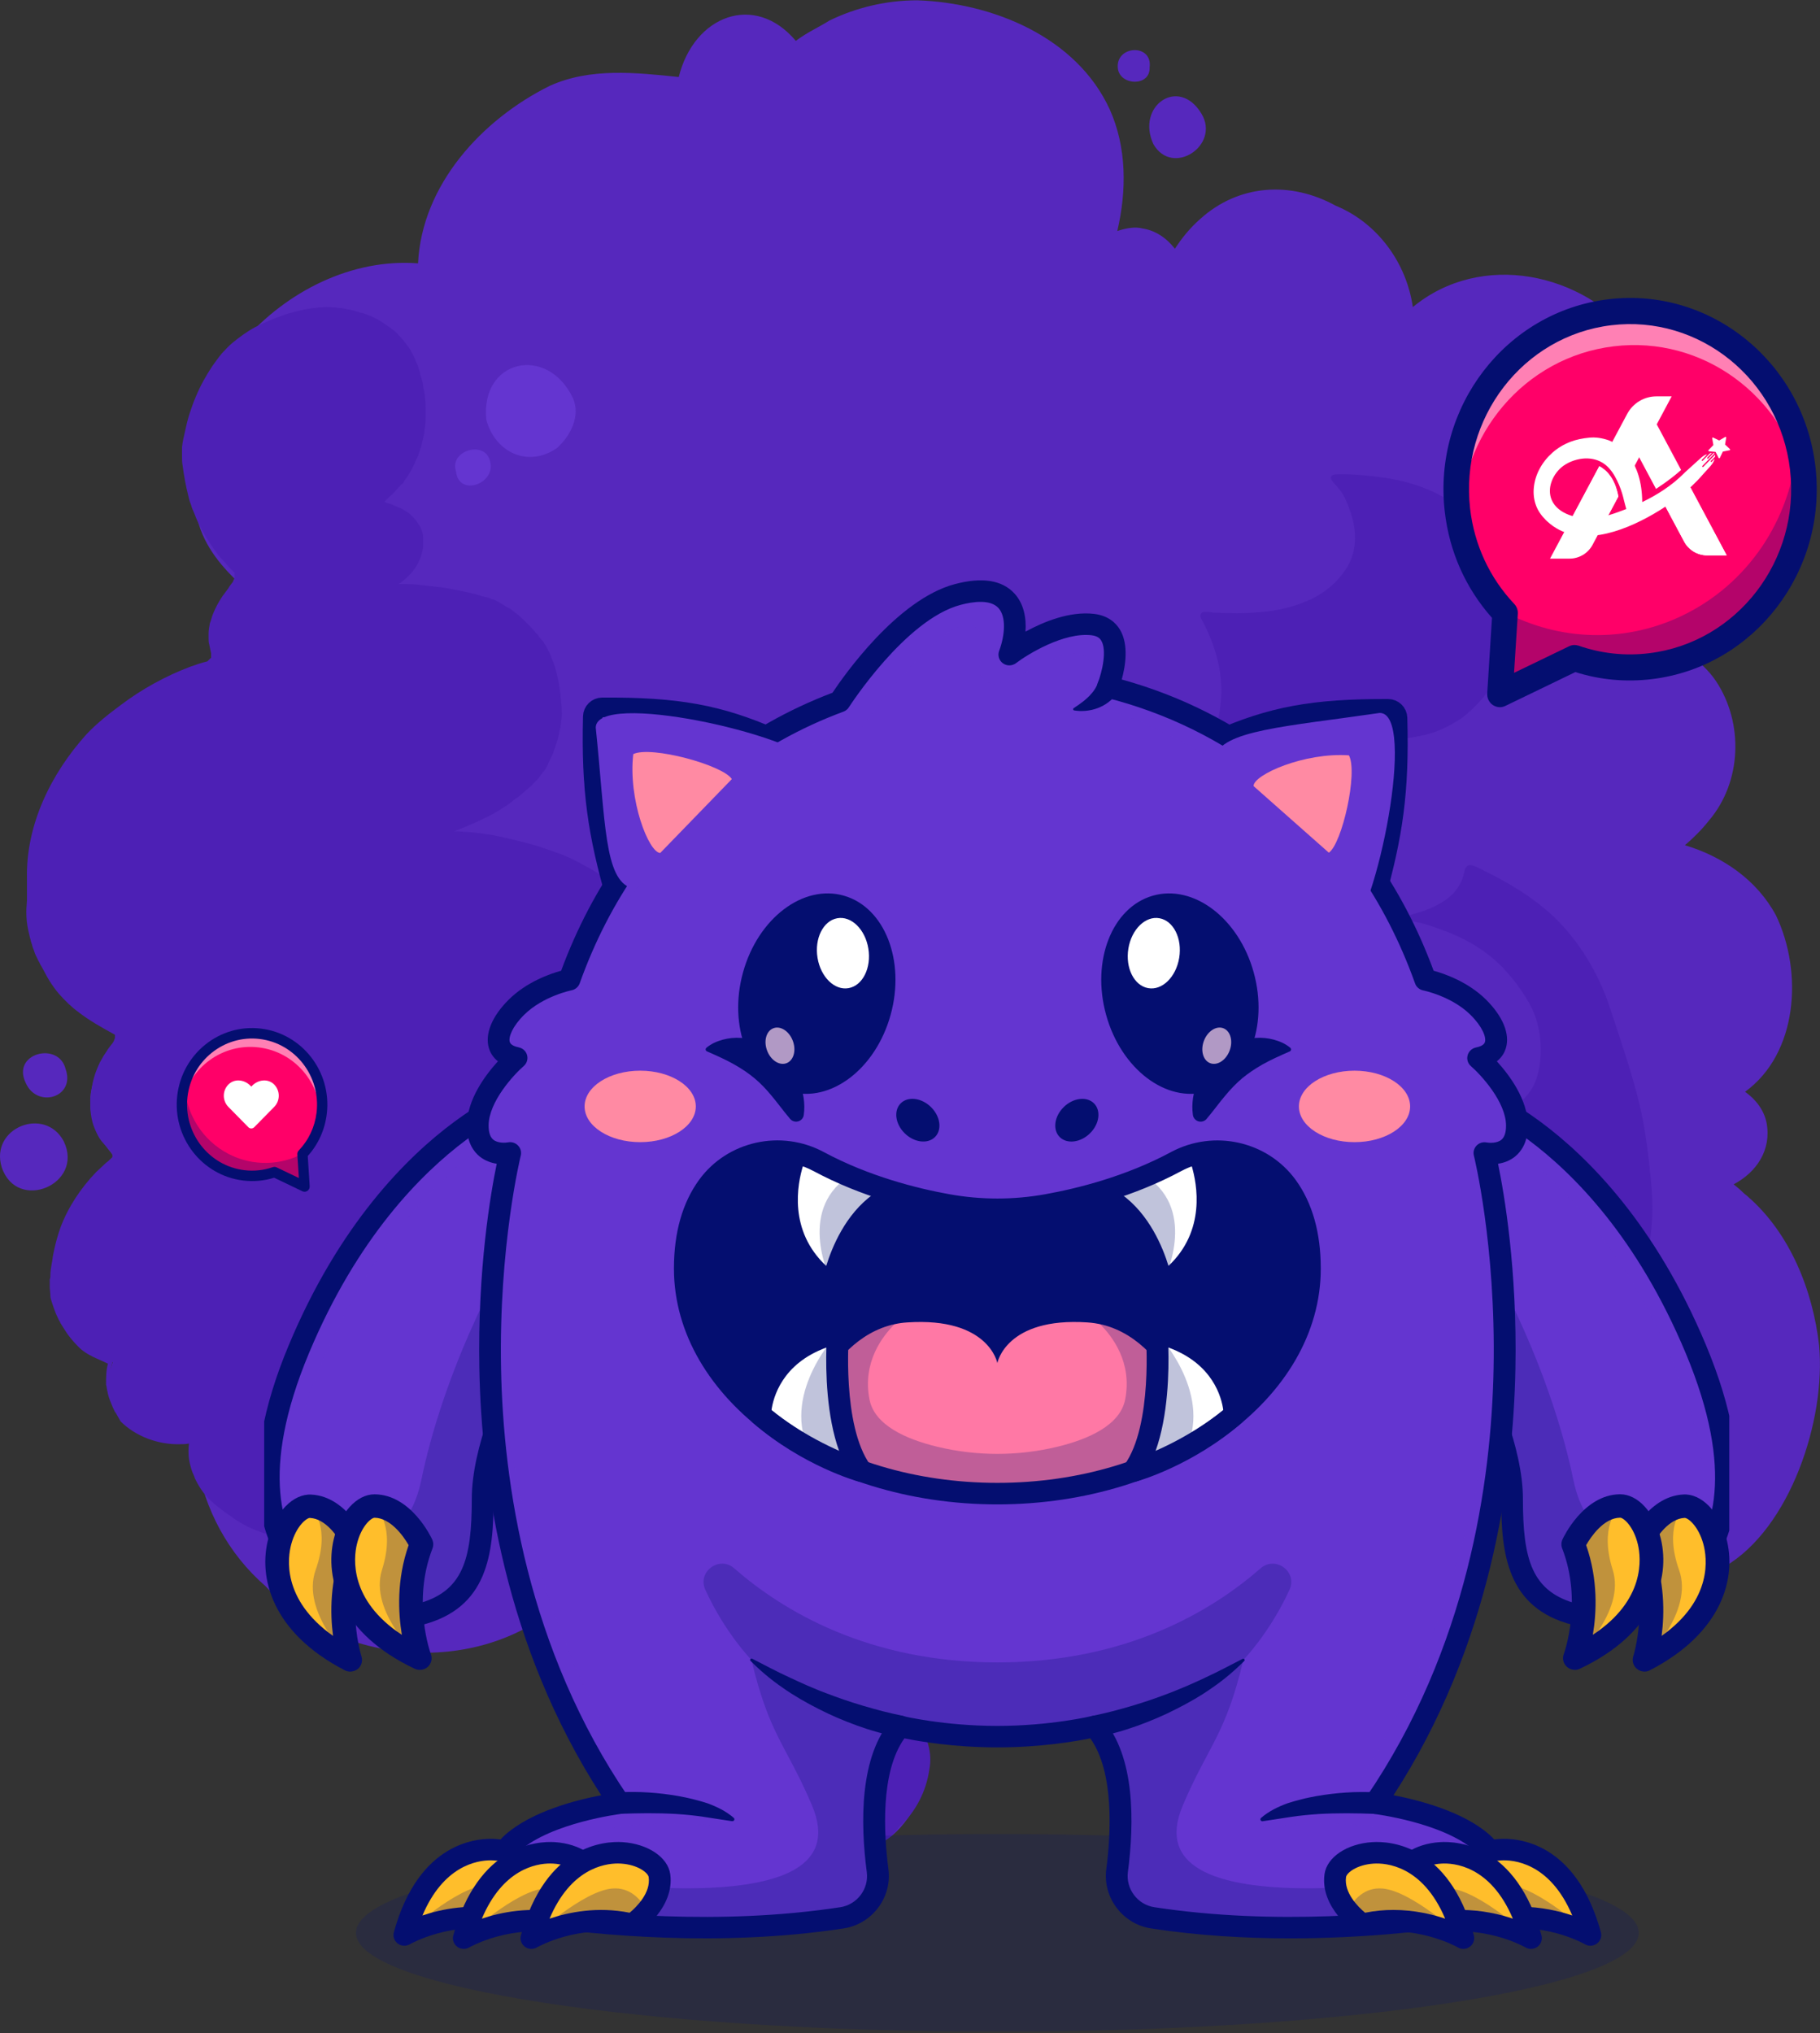
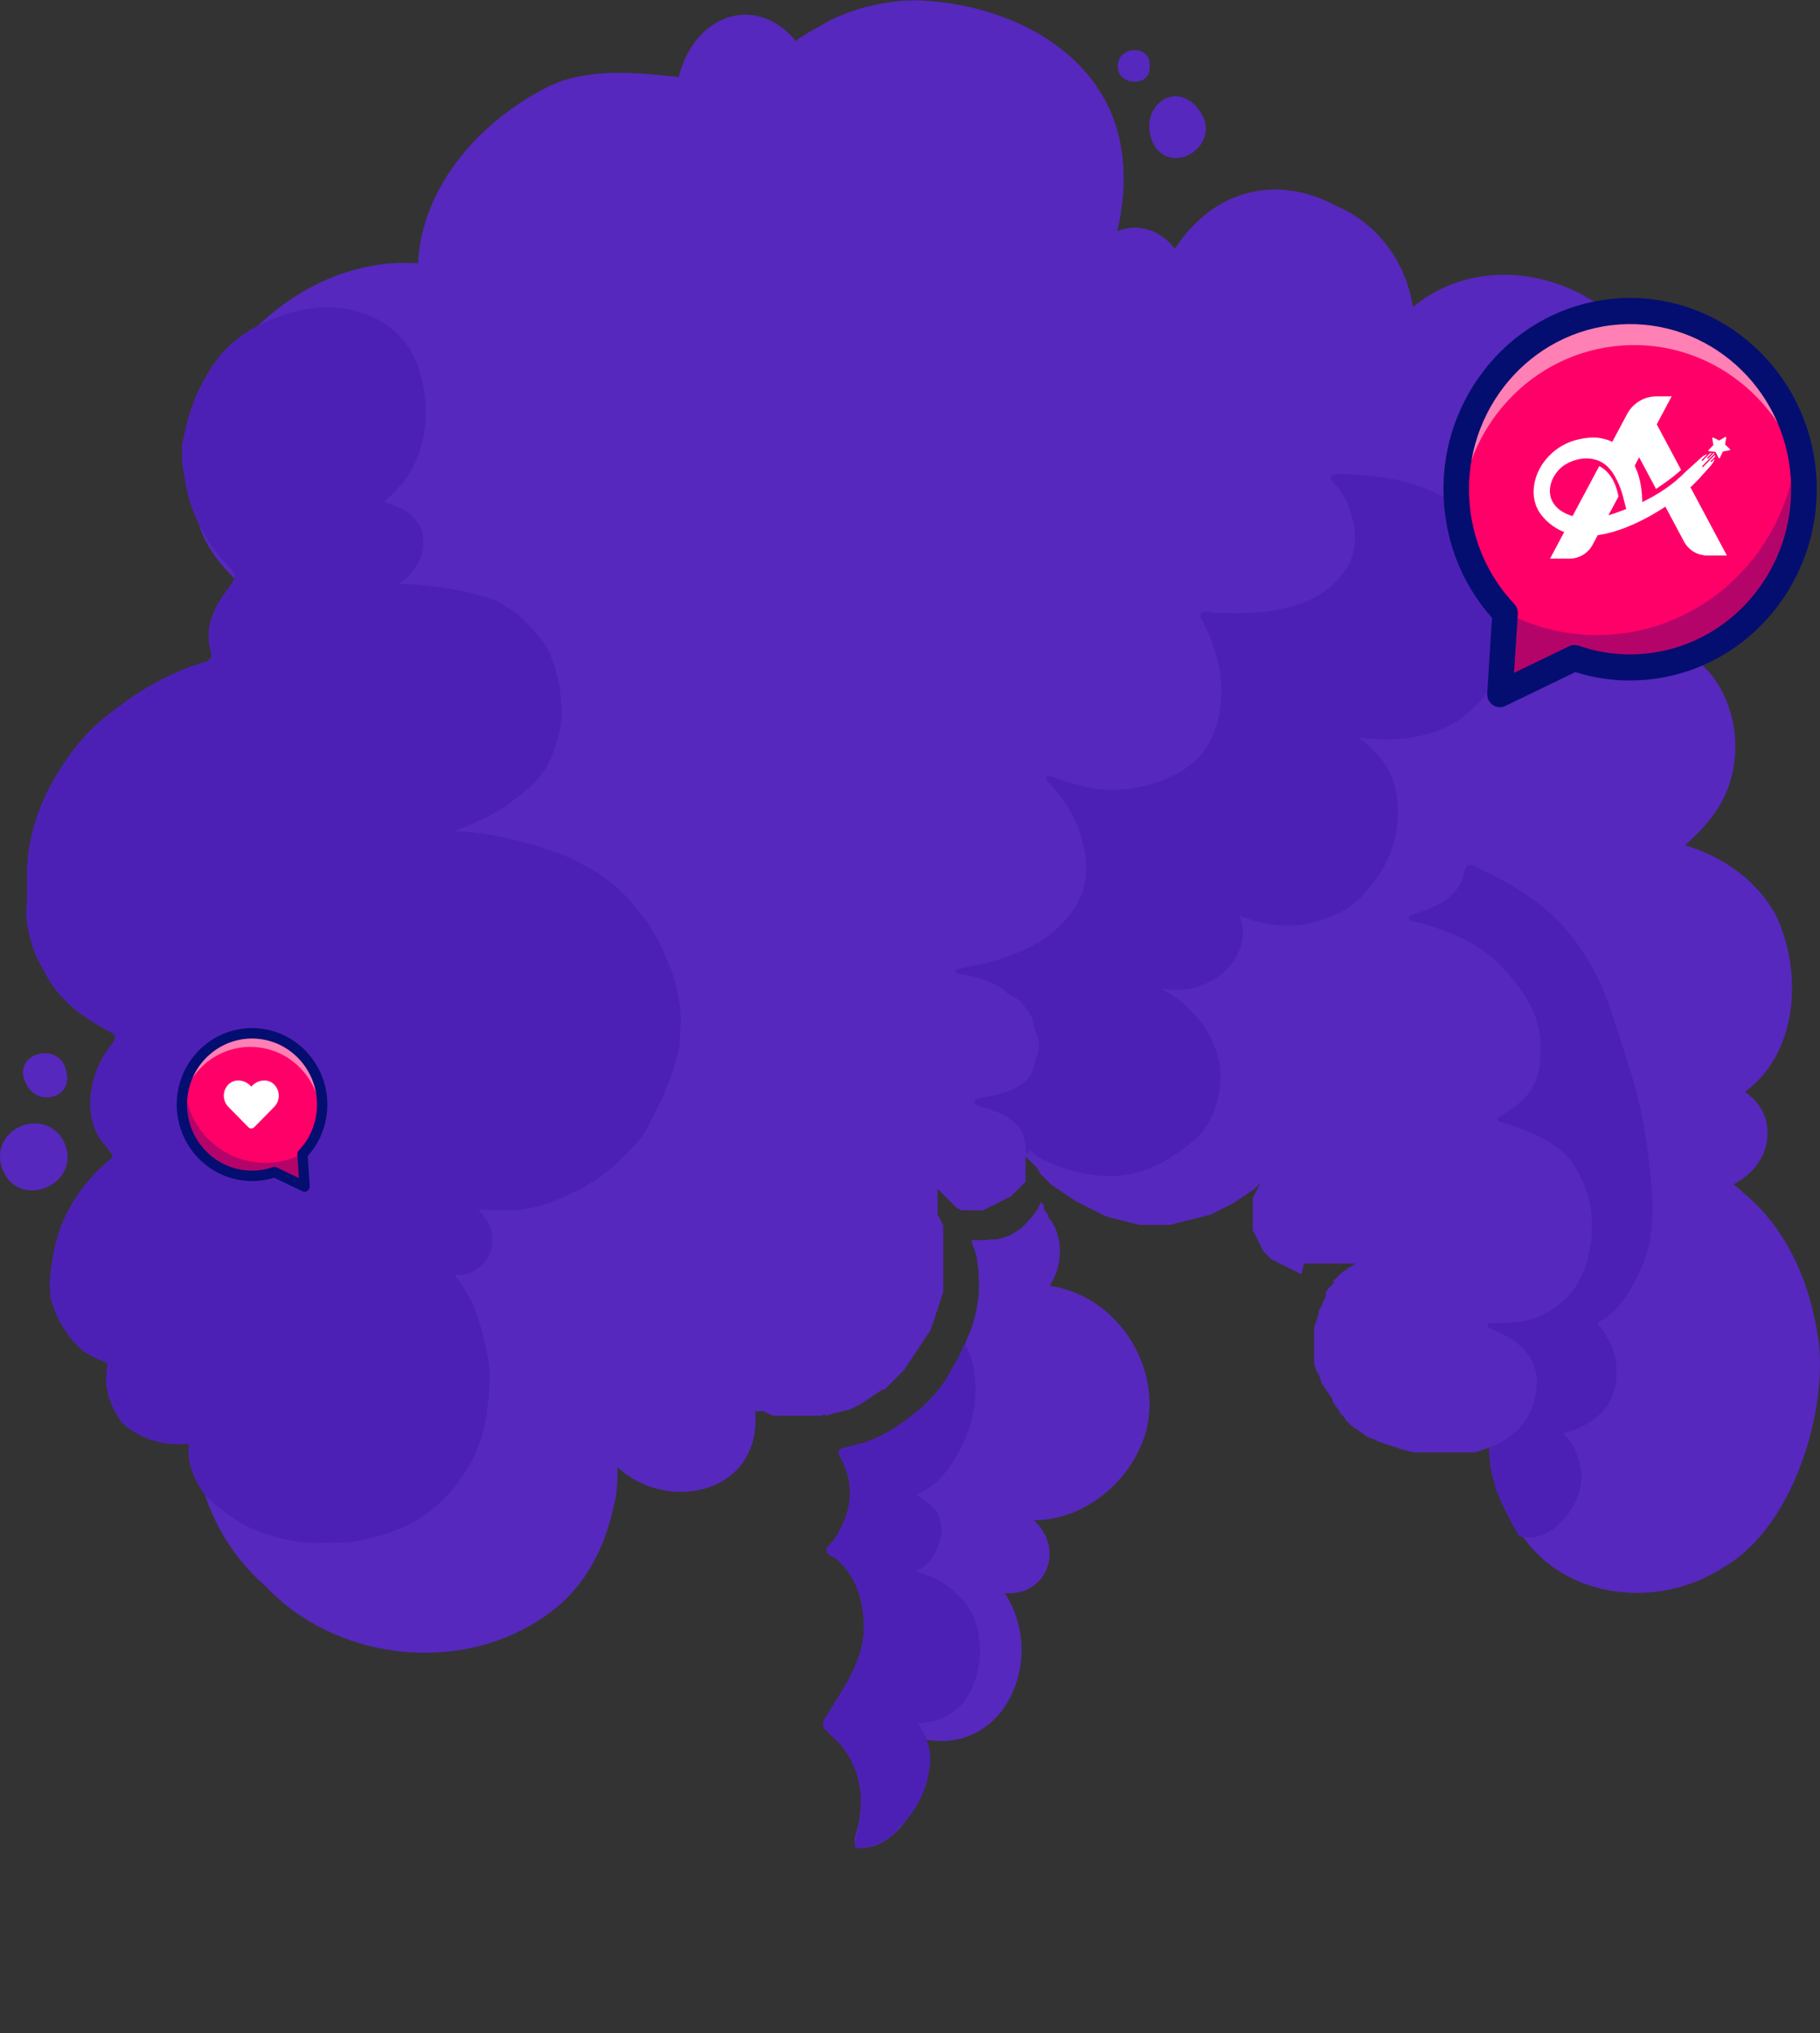
<svg xmlns="http://www.w3.org/2000/svg" width="556" height="621" viewBox="0 0 556 621" fill="none">
  <rect x="0" y="0" width="556" height="621" fill="#333333" stroke="none" />
  <path fill-rule="evenodd" clip-rule="evenodd" d="M19.465 348.566C13.665 337.724 -3.154 344.5 0.519 356.503C5.159 370.442 25.844 361.73 19.465 348.566Z" fill="#5628BD" />
  <path fill-rule="evenodd" clip-rule="evenodd" d="M20.039 326.496C17.912 317.978 3.413 321.656 7.86 330.755C11.339 338.692 23.132 335.208 20.039 326.496Z" fill="#5628BD" />
  <path fill-rule="evenodd" clip-rule="evenodd" d="M367.054 34.748C360.094 23.132 346.948 32.424 352.362 44.04C358.161 54.107 372.854 44.427 367.054 34.748Z" fill="#5628BD" />
  <path fill-rule="evenodd" clip-rule="evenodd" d="M351.205 20.615C352.172 13.065 340.379 13.839 341.539 21.196C342.506 26.23 351.399 26.423 351.205 20.615Z" fill="#5628BD" />
  <path fill-rule="evenodd" clip-rule="evenodd" d="M280.24 0.095C270.96 0.095 261.681 2.224 253.368 6.29C250.661 8.032 246.408 9.968 243.122 12.485C230.556 -2.422 211.997 4.741 207.357 23.52C194.211 22.165 180.292 20.616 167.919 26.23C147.234 36.491 128.868 56.431 127.708 80.437C87.497 77.339 47.673 120.511 60.819 160.391C63.332 168.329 68.939 174.524 75.125 179.944C68.359 184.397 62.946 193.109 65.265 205.499C35.494 212.275 8.815 239.184 10.362 270.74C10.362 271.902 10.555 273.257 10.748 274.419C11.329 292.617 21.381 308.685 37.04 316.816C30.467 323.205 25.634 332.884 28.341 341.983C29.501 345.855 32.207 350.501 35.494 353.793C23.701 362.892 15.775 378.573 16.548 393.48C18.095 406.257 24.668 413.807 34.527 415.937C32.594 420.97 34.527 426.778 37.62 430.65C42.453 437.426 51.346 439.942 58.886 437.619C59.079 439.749 59.272 441.685 59.466 443.814C59.659 444.589 59.852 445.363 60.046 446.137C62.365 460.851 69.712 474.596 81.118 484.469C103.543 508.475 144.914 512.153 170.626 490.471C179.905 482.533 185.318 471.111 187.638 459.302C188.218 457.947 188.798 452.72 188.605 448.073C203.491 462.206 232.489 456.591 230.749 431.424C230.749 431.231 230.749 431.231 230.749 431.037L230.942 431.037L231.136 431.037L231.329 431.037L231.522 431.037L231.716 431.037L231.909 431.037L232.102 431.037L232.296 431.037L232.489 431.037L232.876 431.037L233.262 431.037L233.649 431.231L234.036 431.424L234.422 431.618L234.809 431.811L235.196 432.005L235.775 432.198L236.355 432.392L236.935 432.392L237.515 432.392L238.095 432.392L238.675 432.392L239.255 432.392L239.835 432.392L240.415 432.392L240.995 432.392L241.575 432.392L242.155 432.392L242.735 432.392L243.508 432.392L244.282 432.392L245.055 432.392L245.828 432.392L246.602 432.392L247.375 432.392L248.148 432.392L248.921 432.392L249.501 432.392L250.275 432.392L250.855 432.392L251.435 432.198L252.015 432.005L252.401 432.392L252.981 432.198L253.561 432.005L254.334 431.811L255.108 431.618L255.881 431.424L256.654 431.231L257.428 431.037L258.201 430.843L258.974 430.65L259.747 430.456L260.521 430.069L261.294 429.682L262.067 429.295L262.841 428.907L263.421 428.52L264.001 428.133L264.581 427.746L265.16 427.359L265.74 426.971L266.32 426.584L266.9 426.197L267.48 425.81L268.06 425.423L268.64 425.035L269.22 424.648L269.8 424.261L269.8 424.648L270.38 424.261L270.767 423.874L271.153 423.487L271.54 423.1L271.927 422.712L272.313 422.325L272.7 421.938L273.087 421.551L273.473 421.164L273.86 420.776L274.247 420.389L274.633 420.002L275.02 419.615L275.407 419.228L275.793 418.84L276.18 418.453L276.566 417.872L276.953 417.292L277.34 416.711L277.726 416.13L278.113 415.549L278.5 414.969L278.886 414.388L279.273 413.807L279.66 413.226L280.046 412.645L280.433 412.065L280.82 411.484L281.206 410.903L281.593 410.322L281.979 409.741L282.366 409.161L282.753 408.58L283.139 407.999L283.526 407.418L283.913 406.838L284.299 406.257L284.493 405.676L284.686 405.095L284.879 404.514L285.073 403.934L285.266 403.353L285.459 402.772L285.653 402.191L285.846 401.611L286.039 401.03L286.233 400.449L286.426 399.868L286.619 399.287L286.813 398.707L287.006 398.126L287.199 397.545L287.393 396.964L287.586 396.383L287.779 395.803L287.972 395.222L288.166 394.641L288.166 394.06L288.166 393.48L288.166 392.899L288.166 392.318L288.166 391.737L288.166 391.156L288.166 390.576L288.166 389.995L288.166 389.414L288.166 388.833L288.166 388.252L288.166 387.672L288.166 387.091L288.166 386.51L288.166 385.929L288.166 385.349L288.166 384.768L288.166 384.187L288.166 383.606L288.166 383.025L288.166 382.445L288.166 381.864L288.166 381.283L288.166 380.702L288.166 380.121L288.166 379.734L288.166 379.347L288.166 378.96L288.166 378.573L288.166 378.186L288.166 377.798L288.166 377.411L288.166 377.024L288.166 376.637L288.166 376.25L288.166 375.862L288.166 375.475L288.166 375.088L288.166 374.701L288.166 374.314L287.972 373.926L287.779 373.539L287.586 373.152L287.393 372.765L287.199 372.378L287.006 371.991L286.813 371.603L286.619 371.216L286.426 370.829L286.426 370.442L286.426 370.055L286.426 369.667L286.426 369.28L286.426 368.893L286.426 368.506L286.426 368.119L286.426 367.925L286.426 367.731L286.426 367.538L286.426 367.344L286.426 367.151L286.426 366.957L286.426 366.763L286.426 366.57L286.426 366.376L286.426 366.183L286.426 365.989L286.426 365.795L286.426 365.602L286.426 365.408L286.426 365.215L286.426 365.021L286.426 364.827L286.426 364.634L286.426 364.44L286.426 364.247L286.426 364.053L286.426 363.86L286.426 363.666L286.426 363.472L286.426 363.279L286.619 363.279L286.813 363.472L287.006 363.666L287.199 363.86L287.393 364.053L287.586 364.247L287.779 364.44L287.972 364.634L288.166 364.827L288.359 365.021L288.552 365.215L288.746 365.408L288.939 365.602L289.132 365.795L289.326 365.989L289.519 366.183L289.712 366.376L289.906 366.57L290.099 366.763L290.292 366.957L290.486 367.151L290.679 367.344L290.872 367.538L291.066 367.731L291.259 367.925L291.452 368.119L291.646 368.312L291.839 368.506L292.032 368.699L292.226 368.893L292.612 369.087L292.999 369.28L293.385 369.474L293.772 369.667L294.159 369.667L294.545 369.667L294.932 369.667L295.319 369.667L295.705 369.667L296.092 369.667L296.479 369.667L296.865 369.667L297.252 369.667L297.639 369.667L298.025 369.667L298.412 369.667L298.798 369.667L299.185 369.667L299.572 369.667L299.958 369.667L300.345 369.667L300.732 369.474L301.118 369.28L301.505 369.087L301.892 368.893L302.278 368.699L302.665 368.506L303.052 368.312L303.438 368.119L303.825 367.925L304.212 367.731L304.598 367.538L304.985 367.344L305.371 367.151L305.758 366.957L306.145 366.763L306.531 366.57L306.918 366.376L307.305 366.183L307.691 365.989L308.078 365.795L308.465 365.602L308.851 365.408L309.045 365.215L309.238 365.021L309.431 364.827L309.625 364.634L309.818 364.44L310.011 364.247L310.204 364.053L310.398 363.86L310.591 363.666L310.784 363.472L310.978 363.279L311.171 363.085L311.364 362.892L311.558 362.698L311.751 362.504L311.944 362.311L312.138 362.117L312.331 361.924L312.524 361.73L312.718 361.536L312.911 361.343L313.104 361.149L313.298 360.956L313.298 360.762L313.298 360.568L313.298 360.375L313.298 360.181L313.298 359.988L313.298 359.794L313.298 359.6L313.298 359.407L313.298 359.213L313.298 359.02L313.298 358.826L313.298 358.632L313.298 358.439L313.298 358.245L313.298 358.052L313.298 357.858L313.298 357.665L313.298 357.471L313.298 357.277L313.298 357.084L313.298 356.89L313.298 356.697L313.298 356.503L313.298 356.309L313.298 356.116L313.298 355.922L313.298 355.729L313.298 355.535L313.298 355.341L313.298 355.148L313.298 354.954L313.298 354.761L313.298 354.567L313.298 354.373L313.298 354.18L313.298 353.986L313.298 353.793L313.298 353.599L313.298 353.405L313.298 353.212L313.298 353.018L313.298 352.825L313.298 353.018L313.298 353.212L313.491 353.405L313.684 353.599L313.878 353.793L314.071 353.986L314.264 354.18L314.458 354.373L314.651 354.567L314.844 354.761L315.038 354.954L315.231 355.148L315.424 355.341L315.618 355.535L315.811 355.729L316.004 355.922L316.197 356.116L316.391 356.309L316.584 356.503L316.777 356.697L316.971 356.89L317.164 357.277L317.357 357.665L317.551 358.052L317.744 358.439L318.131 358.826L318.517 359.213L318.904 359.6L319.291 359.988L319.677 360.375L320.064 360.762L320.451 361.149L320.837 361.536L321.224 361.924L321.804 362.311L322.384 362.698L322.964 363.085L323.544 363.472L324.124 363.86L324.704 364.247L325.284 364.634L325.864 365.021L326.444 365.408L327.024 365.795L327.603 366.183L328.183 366.57L328.763 366.957L329.537 367.344L330.31 367.731L331.083 368.119L331.857 368.506L332.63 368.893L333.403 369.28L334.176 369.667L334.95 370.055L335.723 370.442L336.496 370.829L337.27 371.216L338.043 371.603L338.816 371.797L339.589 371.991L340.363 372.184L341.136 372.378L341.909 372.571L342.683 372.765L343.456 372.958L344.229 373.152L345.002 373.346L345.776 373.539L346.549 373.733L347.322 373.926L348.096 374.12L348.869 374.12L349.642 374.12L350.415 374.12L351.189 374.12L351.962 374.12L352.735 374.12L353.509 374.12L354.282 374.12L355.055 374.12L355.829 374.12L356.602 374.12L357.375 374.12L358.148 373.926L358.922 373.733L359.695 373.539L360.468 373.346L361.242 373.152L362.015 372.958L362.788 372.765L363.561 372.571L364.335 372.378L365.108 372.184L365.881 371.991L366.655 371.797L367.428 371.603L368.201 371.41L368.974 371.216L369.748 371.023L370.521 370.635L371.294 370.248L372.068 369.861L372.841 369.474L373.614 369.087L374.387 368.699L375.161 368.312L375.934 367.925L376.707 367.538L377.287 367.151L377.867 366.763L378.447 366.376L379.027 365.989L379.607 365.602L380.187 365.215L380.767 364.827L381.347 364.44L381.927 364.053L382.507 363.666L383.087 363.279L383.474 362.892L383.86 362.504L384.247 362.117L384.634 361.73L385.02 361.343L385.02 361.149C385.02 361.149 385.02 361.149 385.213 361.149L385.02 361.343L384.827 361.73L384.634 362.117L384.44 362.504L384.247 362.892L384.054 363.279L383.86 363.666L383.667 364.053L383.474 364.44L383.28 364.827L383.087 365.215L382.894 365.602L382.7 365.989L382.7 366.376L382.7 366.763L382.7 367.151L382.7 367.538L382.7 367.925L382.7 368.312L382.7 368.699L382.7 369.087L382.7 369.474L382.7 369.861L382.7 370.248L382.7 370.635L382.7 371.023L382.7 371.41L382.7 371.797L382.7 372.184L382.7 372.571L382.7 372.958L382.7 373.346L382.7 373.733L382.7 374.12L382.7 374.507L382.7 374.894L382.7 375.282L382.7 375.669L382.894 376.056L383.087 376.443L383.28 376.83L383.474 377.218L383.667 377.605L383.86 377.992L384.054 378.379L384.247 378.766L384.44 379.154L384.634 379.541L384.827 379.928L385.02 380.315L385.213 380.702L385.407 381.089L385.6 381.477L385.793 381.864L385.987 382.251L386.373 382.638L386.76 383.025L387.147 383.413L387.533 383.8L387.92 384.187L388.307 384.574L388.693 384.768L389.08 384.961L389.467 385.155L389.853 385.349L390.24 385.542L390.626 385.736L391.013 385.929L391.4 386.123L391.786 386.317L392.173 386.51L392.56 386.704L392.946 386.897L393.333 387.091L393.72 387.284L394.106 387.478L394.493 387.672L394.88 387.865L395.266 388.059L395.653 388.252L396.04 388.446L396.426 388.64L396.813 388.833L397.199 389.027L397.586 389.22L398.359 385.929L398.746 385.929L399.133 385.929L399.519 385.929L399.906 385.929L400.293 385.929L400.679 385.929L401.066 385.929L401.453 385.929L401.839 385.929L402.226 385.929L402.612 385.929L402.999 385.929L403.386 385.929L403.772 385.929L404.159 385.929L404.546 385.929L404.932 385.929L405.319 385.929L405.706 385.929L406.092 385.929L406.479 385.929L406.866 385.929L407.252 385.929L407.639 385.929L408.025 385.929L408.412 385.929L408.799 385.929L409.185 385.929L409.572 385.929L409.959 385.929L410.152 385.929L410.345 385.929L410.539 385.929L410.732 385.929L410.925 385.929L411.119 385.929L411.312 385.929L411.505 385.929L411.699 385.929L411.892 385.929L412.085 385.929L412.279 385.929L412.472 385.929L412.665 385.929L412.859 385.929L413.052 385.929L413.245 385.929L413.439 385.929L413.632 385.929L413.825 385.929L414.018 385.929L413.825 386.123L413.632 386.317L413.439 386.51L413.245 386.704L413.052 386.897L413.632 385.929L413.439 386.123L413.245 386.317L412.859 386.704L412.665 386.897L412.279 387.091L411.892 387.284L411.505 387.478L411.312 387.865L410.925 388.059L410.539 388.252L410.152 388.446L409.765 388.833L409.379 389.22L408.992 389.608L408.605 389.995L408.219 390.382L407.832 390.769L407.446 391.156L407.059 391.544L407.639 391.737L407.252 392.124L406.866 392.512L406.479 392.899L406.092 393.286L405.706 393.673L405.319 394.254L404.932 394.835L405.126 395.415L404.932 395.996L404.739 396.577L404.546 397.158L404.159 397.545L403.966 398.126L403.772 398.707L403.579 399.287L403.192 399.675L402.999 400.255L402.806 400.836L402.806 401.417L402.612 401.998L402.419 402.578L402.226 403.159L402.033 403.74L401.839 404.321L401.646 404.902L401.453 405.482L401.453 406.063L401.453 406.644L401.453 407.225L401.453 407.806L401.453 408.386L401.453 408.967L401.453 409.548L401.453 410.129L401.453 410.709L401.453 411.29L401.453 411.871L401.453 412.452L401.453 413.033L401.453 413.613L401.453 414.194L401.453 414.775L401.453 415.356L401.453 415.937L401.453 416.517L401.646 417.098L401.839 417.679L402.033 418.26L402.226 418.84L402.419 419.421L402.612 420.002L402.612 418.84L402.806 419.421L402.999 420.002L403.192 420.776L403.386 421.357L403.579 421.938L403.772 422.519L404.159 423.1L404.546 423.68L405.126 424.455L405.512 425.035L405.899 425.616L406.286 426.197L406.672 426.778L407.059 427.359L407.059 427.939L407.446 428.52L407.832 429.101L408.219 429.682L408.605 430.263L408.992 430.843L409.379 431.424L409.765 432.005L410.152 432.392L410.539 432.779L410.925 433.166L410.925 433.554L411.312 433.941L411.699 434.328L412.085 434.715L412.472 435.102L412.859 435.49L413.439 435.877L414.018 436.264L414.598 436.651L415.178 437.038L415.758 437.426L416.338 437.813L416.725 438.2L417.305 438.587L417.885 438.974L418.465 439.168L419.045 439.362L419.625 439.555L420.205 439.749L420.591 440.136L421.171 440.329L421.751 440.523L422.331 440.717L422.911 440.91L423.491 441.104L424.071 441.297L424.651 441.491L425.231 441.685L425.811 441.878L426.391 442.072L426.971 442.265L427.551 442.459L428.131 442.653L428.904 442.846L429.678 443.04L430.451 443.233L431.224 443.427L431.997 443.621L432.771 443.621L433.544 443.621L434.317 443.621L435.091 443.621L435.864 443.621L436.637 443.621L437.41 443.621L438.184 443.621L438.957 443.621L439.73 443.621L440.504 443.621L441.277 443.621L442.05 443.621L442.823 443.621L443.597 443.621L444.37 443.621L445.143 443.621L445.917 443.621L446.497 443.621L447.077 443.621L447.657 443.621L448.236 443.621L448.816 443.621L449.396 443.621L449.976 443.621L450.556 443.621L451.136 443.427L451.716 443.233L452.296 443.04L452.876 442.846L453.456 442.653L454.036 442.459L454.616 442.265L455.196 442.072L455.776 441.878L456.356 441.685L456.936 441.491L457.516 441.297L458.096 441.104L458.289 441.104C458.096 443.814 458.096 446.718 458.483 449.622C461.189 484.082 500.24 496.085 526.919 478.468C546.831 466.852 557.85 433.747 555.724 410.903C553.79 394.06 546.831 376.637 533.878 365.408C533.492 365.021 533.105 364.828 532.718 364.44C531.752 363.472 530.592 362.504 529.625 361.73C536.585 358.052 541.224 351.276 539.678 342.951C538.905 339.079 536.391 335.788 533.105 333.465C549.151 321.849 550.891 297.069 542.578 279.646C536.778 268.804 526.339 261.641 514.739 258.157C517.446 255.834 519.959 253.317 522.086 250.607C532.138 238.797 532.718 220.793 524.212 208.016C519.766 201.433 512.806 197.562 505.46 194.851C508.746 188.656 509.906 180.912 507.586 176.266C506.04 172.007 502.753 169.103 498.887 167.167C501.4 164.07 503.333 160.585 504.88 157.487C512.419 140.258 511.453 118.769 499.66 103.668C483.614 83.147 452.49 76.565 431.611 93.795C429.678 80.243 420.785 68.047 408.025 62.82C394.3 55.269 378.447 56.237 366.655 66.885C363.561 69.595 361.048 72.693 358.922 75.984C356.408 72.693 352.929 70.37 349.062 69.789C346.936 69.208 344.229 69.595 341.329 70.563C344.229 58.173 344.229 45.009 339.009 33.393C328.763 11.13 303.052 0.869 280.24 0.095Z" fill="#5628BD" />
  <path fill-rule="evenodd" clip-rule="evenodd" d="M259.362 444.976L259.556 445.17C259.556 445.17 259.556 445.17 259.749 445.363C259.749 445.363 259.749 445.363 259.749 445.557C259.749 445.17 259.556 444.976 259.362 444.976ZM318.326 367.538C318.132 367.345 318.132 367.345 317.939 367.151C317.746 367.732 317.359 368.313 317.166 368.893C317.166 368.893 317.166 368.894 317.166 369.087C317.166 369.087 317.166 369.281 316.972 369.281C316.972 369.281 316.972 369.474 316.779 369.474C316.779 369.668 316.586 369.668 316.586 369.861C316.586 369.861 316.586 370.055 316.392 370.055C316.392 370.249 316.199 370.249 316.199 370.442C316.199 370.636 316.006 370.636 316.006 370.636C315.812 370.829 315.619 371.217 315.426 371.41C314.266 372.765 313.106 374.121 311.753 375.282C310.979 375.863 310.013 376.444 309.046 377.024C308.853 377.024 308.853 377.218 308.659 377.218C308.466 377.218 308.466 377.218 308.273 377.412C308.079 377.605 307.886 377.605 307.693 377.605L307.499 377.605C307.306 377.605 307.306 377.605 307.113 377.799C306.726 377.992 306.34 377.992 305.953 378.186C305.76 378.186 305.373 378.38 305.18 378.38C305.18 378.38 305.18 378.38 304.986 378.38C304.793 378.38 304.6 378.573 304.213 378.573C304.02 378.573 303.826 378.573 303.633 378.573C303.44 378.573 303.246 378.573 303.053 378.573C302.28 378.573 301.507 378.767 300.927 378.767C300.733 378.767 300.733 378.767 300.54 378.767L300.347 378.767C300.153 378.767 299.96 378.767 299.767 378.767C299.767 378.767 299.767 378.767 299.573 378.767C299.38 378.767 299.38 378.767 299.187 378.767C299.187 378.767 299.187 378.767 298.993 378.767C298.8 378.767 298.8 378.767 298.607 378.767L298.413 378.767L298.22 378.767L298.027 378.767L297.833 378.767L297.64 378.767C297.447 378.767 297.447 378.767 297.253 378.767C297.253 378.767 297.253 378.767 297.06 378.767L296.867 378.767C296.867 378.767 296.867 378.767 296.867 378.96C296.867 379.154 296.867 379.154 296.867 379.348C297.253 380.703 297.833 382.058 298.22 383.22C298.607 385.543 298.993 387.866 298.993 390.189C299.187 393.286 298.993 396.384 298.413 399.481C297.833 402.385 297.06 405.289 295.707 408.193C295.707 408.193 295.707 408.193 295.707 408.387C295.513 408.774 295.32 409.355 295.127 409.742C290.874 421.164 282.948 431.231 273.088 438.2C269.222 440.717 265.162 443.04 260.716 444.783C259.942 445.17 258.782 445.17 258.009 445.363C257.816 445.363 257.816 445.363 257.622 445.363C258.782 446.525 259.749 447.88 260.329 449.235C261.682 451.946 262.069 454.656 261.875 457.56C261.682 460.851 260.716 464.142 258.976 466.852C257.816 468.788 256.656 470.531 255.109 472.273C254.723 472.66 254.336 473.047 253.949 473.241C254.336 473.435 254.916 473.822 255.109 474.015C258.976 476.726 262.262 480.404 264.002 484.857C266.515 493.568 264.969 503.248 261.296 511.379C259.362 517.187 254.916 522.027 253.176 527.835C255.109 533.836 262.262 532.675 263.035 545.839C263.229 549.324 263.035 552.615 262.455 556.1C262.262 558.81 259.942 562.101 261.875 564.424C272.122 565.199 279.661 553.776 282.561 544.871C283.528 541.58 284.107 535.579 282.754 531.319C307.306 535.772 319.872 505.959 306.92 486.599C320.065 487.567 325.285 472.854 315.812 464.336C331.665 464.336 346.164 451.946 350.224 436.845C355.057 416.905 340.944 395.61 320.645 392.706C324.705 386.898 325.092 377.218 320.259 371.797L320.259 371.604C320.065 370.636 319.485 369.861 318.905 369.474C319.099 368.506 318.905 367.926 318.326 367.538Z" fill="#5628BD" />
  <path fill-rule="evenodd" clip-rule="evenodd" d="M8.044 278.678C8.044 280.42 8.237 282.356 8.624 284.099C8.817 284.873 9.011 285.841 9.204 286.615C9.397 287.003 9.397 287.583 9.591 287.971C9.591 288.164 9.784 288.358 9.784 288.551C9.784 288.745 9.977 289.132 9.977 289.326C10.364 290.1 10.557 291.068 10.944 291.842C11.137 292.23 11.331 292.617 11.524 293.004C11.717 293.585 12.104 293.972 12.297 294.553C13.264 296.102 14.037 297.844 15.004 299.393C15.97 300.941 16.937 302.297 18.097 303.652C19.837 305.588 21.77 307.524 23.897 309.072C27.376 311.783 31.243 313.912 35.109 316.042L35.109 316.235L35.109 316.429L35.109 316.623C35.109 316.816 35.109 316.816 35.109 317.01C35.109 317.203 34.916 317.397 34.916 317.591C34.723 318.171 34.336 318.752 33.949 319.139C33.563 319.72 32.983 320.301 32.596 321.075C32.209 321.656 31.63 322.43 31.243 323.205C30.276 324.754 29.696 326.302 29.116 327.851C28.73 329.013 28.343 330.368 28.15 331.723C27.956 332.497 27.956 333.078 27.763 333.853C27.763 334.627 27.57 335.208 27.57 335.982C27.57 337.337 27.57 338.886 27.763 340.241C27.956 341.79 28.343 343.339 28.923 344.694C29.503 346.049 30.083 347.404 31.049 348.566C31.823 349.534 32.596 350.308 33.369 351.276C33.563 351.47 33.756 351.663 33.949 351.857L33.949 352.05C33.949 352.05 33.949 352.244 34.143 352.244C34.143 352.438 34.143 352.631 34.336 352.631C34.336 352.825 34.336 353.018 34.336 353.212L34.336 353.406L34.143 353.599L33.949 353.793L33.756 353.986C33.369 354.374 32.983 354.761 32.403 355.148C31.436 356.116 30.276 357.084 29.31 358.052C24.67 362.892 20.803 368.7 18.484 374.895C17.517 377.605 16.744 380.509 16.164 383.606C15.97 385.542 15.39 387.478 15.39 389.414C15.39 389.801 15.39 390.382 15.197 390.769C15.197 391.544 15.197 392.125 15.197 392.899C15.197 393.867 15.39 394.835 15.39 395.803C15.39 396.384 15.584 396.964 15.777 397.545C15.97 398.126 16.164 398.707 16.357 399.288C16.744 400.449 17.13 401.417 17.71 402.579C17.904 403.159 18.29 403.547 18.484 404.127C18.87 404.708 19.064 405.095 19.45 405.676C19.643 405.87 19.643 406.063 19.837 406.257C20.997 408.193 22.543 409.935 24.09 411.484C26.603 414.001 29.89 414.969 32.983 416.518C32.403 418.453 32.403 420.583 32.403 422.519C32.403 422.713 32.403 422.713 32.403 422.906C32.596 423.487 32.596 424.261 32.789 424.842C32.983 426.004 33.369 427.165 33.756 428.133C34.143 429.101 34.529 430.069 35.109 431.231L35.303 431.424C35.883 432.392 36.269 433.167 36.849 434.135C41.489 438.781 48.449 441.298 55.021 441.104C55.601 441.104 56.761 441.104 57.728 440.91C57.535 442.459 57.535 444.008 57.728 445.557C57.921 446.912 58.308 448.267 58.694 449.429C58.888 450.009 59.275 450.59 59.468 451.365C60.628 453.881 62.174 456.204 64.108 458.14C66.234 460.076 68.554 461.819 70.874 463.367C74.934 466.465 79.96 468.207 84.793 469.562C89.433 470.918 94.266 471.498 99.099 471.111C100.065 471.111 100.839 471.305 101.805 471.111C102.192 471.111 102.772 471.111 103.159 471.111C103.545 471.111 104.125 471.111 104.512 471.111C104.899 471.111 105.478 471.111 105.865 471.111C106.445 471.111 106.832 470.918 107.412 470.918C108.185 470.918 108.958 470.724 109.925 470.53C110.892 470.337 111.665 470.143 112.631 469.95C113.018 469.756 113.598 469.756 113.985 469.562C114.371 469.369 114.951 469.369 115.338 469.175C116.305 468.982 117.078 468.594 118.044 468.401C118.818 468.207 119.398 468.014 120.171 467.627C121.138 467.239 122.104 466.852 123.071 466.465C123.844 466.078 124.811 465.691 125.584 465.303C126.551 464.723 127.517 464.335 128.29 463.755C128.677 463.561 129.064 463.367 129.257 462.98C129.644 462.787 130.03 462.399 130.417 462.206C131.19 461.625 131.964 461.044 132.93 460.27C133.51 459.689 134.283 459.108 134.863 458.528C135.637 457.753 136.217 457.172 136.99 456.398C137.57 455.817 138.15 455.043 138.73 454.462C139.31 453.688 139.89 452.913 140.47 451.945C141.63 450.397 142.596 448.848 143.563 447.105C144.53 445.557 145.303 444.008 145.883 442.266C146.269 441.491 146.463 440.717 146.849 439.749C147.043 439.362 147.236 438.781 147.236 438.394C147.429 437.813 147.623 437.426 147.623 436.845C147.816 436.264 147.816 435.877 148.009 435.296C148.203 434.715 148.203 434.328 148.396 433.747C148.396 433.36 148.589 432.973 148.589 432.586C148.783 432.005 148.783 431.424 148.783 430.844C148.976 428.908 149.363 427.165 149.363 425.229C149.363 424.455 149.556 423.487 149.556 422.713C149.556 421.745 149.556 420.583 149.556 419.615C149.556 417.873 149.363 416.13 148.976 414.388C148.203 409.935 147.043 405.483 145.496 401.03C144.723 398.9 143.756 396.771 142.596 394.835C142.016 394.061 141.63 393.093 141.05 392.318C140.47 391.544 139.89 390.769 139.31 389.995C139.117 389.801 139.117 389.608 138.923 389.414C139.31 389.414 139.696 389.414 140.083 389.414C140.663 389.414 141.05 389.414 141.63 389.221C142.21 389.221 142.79 389.027 143.37 388.833C143.95 388.64 144.53 388.253 145.11 388.059C145.496 387.865 145.689 387.672 145.883 387.478C146.076 387.285 146.463 387.091 146.656 386.898C146.849 386.704 147.236 386.317 147.429 386.123C147.623 385.93 147.816 385.736 148.009 385.542C148.783 384.574 149.169 383.606 149.749 382.445C149.943 381.864 150.136 381.477 150.136 380.896C150.329 380.315 150.329 379.928 150.329 379.347C150.329 379.154 150.329 378.767 150.329 378.573C150.329 378.186 150.329 377.992 150.329 377.605C150.329 376.831 150.136 376.056 149.943 375.475C149.749 374.895 149.556 374.12 149.169 373.539C148.976 372.959 148.589 372.378 148.203 371.991C147.623 371.023 146.849 370.248 146.076 369.474C146.656 369.474 147.429 369.474 148.009 369.474C148.976 369.474 149.749 369.474 150.716 369.668C151.682 369.668 152.456 369.668 153.422 369.668C154.389 369.668 155.356 369.668 156.322 369.668C157.095 369.668 158.062 369.668 158.835 369.474C159.802 369.474 160.575 369.28 161.542 369.087C162.508 368.893 163.475 368.7 164.248 368.506C164.635 368.312 165.215 368.312 165.602 368.119C165.988 367.925 166.568 367.732 166.955 367.732C167.922 367.344 168.888 366.957 169.855 366.57C170.821 366.183 171.595 365.796 172.561 365.409C173.335 365.021 174.108 364.634 174.881 364.247C175.654 363.86 176.621 363.473 177.394 363.085C178.168 362.698 178.941 362.117 179.714 361.73C180.101 361.537 180.681 361.149 181.067 360.956C181.454 360.762 181.841 360.375 182.227 360.181C182.614 359.988 183.001 359.601 183.387 359.407C183.774 359.213 184.161 358.826 184.547 358.439C185.32 357.858 186.094 357.278 186.867 356.697C187.447 356.116 188.027 355.729 188.607 355.148C188.994 354.761 189.38 354.567 189.574 354.18C189.96 353.793 190.347 353.406 190.734 353.018C191.12 352.631 191.507 352.244 191.893 351.857C192.28 351.47 192.667 351.083 193.053 350.695C193.633 349.921 194.213 349.34 194.987 348.566C195.373 347.985 195.953 347.404 196.34 346.823C196.533 346.436 196.92 346.049 197.113 345.662C197.306 345.275 197.5 344.887 197.693 344.5C198.273 343.532 198.66 342.564 199.24 341.596C199.626 340.628 200.206 339.854 200.593 338.886C200.786 338.499 200.98 338.112 201.173 337.724C201.366 337.337 201.56 336.756 201.946 336.369C202.333 335.401 202.719 334.627 203.106 333.659C203.299 333.078 203.493 332.691 203.686 332.11C203.879 331.529 204.073 330.949 204.459 330.368C204.653 329.981 204.846 329.593 204.846 329.206C205.039 328.819 205.039 328.625 205.233 328.238C205.426 327.658 205.619 327.27 205.619 326.69C205.619 326.496 205.813 326.302 205.813 326.109C206.006 325.722 206.006 325.334 206.199 324.947C206.393 323.979 206.586 323.205 206.973 322.237C207.166 321.85 207.166 321.269 207.359 320.882C207.553 320.301 207.553 319.914 207.553 319.333C207.746 318.559 207.746 317.591 207.746 316.623C207.746 315.655 207.939 314.687 207.939 313.525C207.939 312.557 207.939 311.589 207.939 310.621C207.939 309.653 207.746 308.879 207.746 307.911C207.746 307.524 207.553 306.943 207.553 306.556C207.553 305.975 207.359 305.588 207.359 305.007C207.166 304.039 206.973 303.071 206.779 302.103C206.779 301.909 206.586 301.716 206.586 301.329C206.586 301.135 206.393 300.941 206.393 300.554C206.199 300.167 206.199 299.586 206.006 299.199C205.813 298.812 205.813 298.425 205.619 297.844C205.619 297.65 205.426 297.457 205.426 297.263C205.426 297.07 205.233 296.876 205.233 296.489C205.039 296.102 204.846 295.521 204.653 295.134C204.459 294.746 204.266 294.166 204.073 293.778C203.686 292.81 203.299 292.036 202.913 291.068C202.526 290.294 202.14 289.326 201.753 288.551C201.366 287.777 200.98 287.003 200.4 286.035C200.013 285.26 199.433 284.486 199.046 283.712C198.66 282.937 198.08 282.163 197.5 281.388C197.306 281.001 197.113 280.614 196.727 280.42C196.34 280.033 196.147 279.646 195.76 279.259C195.18 278.484 194.6 277.71 194.02 276.936C193.44 276.161 192.86 275.581 192.28 274.806C191.7 274.032 190.927 273.451 190.154 272.677C188.8 271.321 187.447 270.16 185.9 268.998C185.127 268.418 184.547 268.03 183.774 267.45C183.001 266.869 182.227 266.482 181.647 266.094C180.101 265.126 178.361 264.352 176.814 263.384C176.041 262.997 175.268 262.61 174.494 262.223C173.528 261.835 172.755 261.448 171.788 261.061C171.015 260.674 170.048 260.48 169.081 260.093C168.308 259.706 167.342 259.512 166.375 259.125C164.635 258.544 162.895 257.963 161.155 257.576C157.675 256.608 154.196 255.834 150.523 255.06C148.009 254.672 145.496 254.285 142.79 254.092C141.63 254.092 140.47 253.898 139.31 253.898C139.117 253.898 138.923 253.898 138.73 253.898C139.31 253.704 139.697 253.511 140.276 253.317C141.823 252.736 143.37 251.962 144.916 251.381C146.463 250.607 147.816 250.026 149.363 249.252C150.909 248.477 152.262 247.703 153.616 246.735C154.389 246.348 155.162 245.767 155.936 245.186C156.709 244.605 157.289 244.025 158.062 243.637C159.415 242.476 160.769 241.314 162.122 240.153C162.702 239.572 163.282 238.991 163.862 238.41C164.442 237.83 165.022 237.055 165.408 236.474C165.602 236.087 165.988 235.7 166.182 235.506C166.375 235.313 166.568 234.926 166.762 234.732C166.955 234.345 167.148 233.958 167.342 233.57C167.535 233.183 167.728 232.603 167.922 232.215C168.115 231.828 168.308 231.441 168.501 231.054C168.695 230.667 168.888 230.279 169.081 229.699C169.275 229.311 169.275 228.924 169.468 228.537C169.661 228.15 169.661 227.763 169.855 227.375C170.048 226.988 170.048 226.601 170.241 226.214C170.435 225.827 170.435 225.246 170.628 224.859C170.821 223.891 171.015 222.923 171.208 222.148C171.401 220.406 171.788 218.664 171.595 217.115C171.595 216.147 171.595 215.373 171.401 214.405C171.401 213.63 171.208 212.662 171.208 211.888C171.015 210.92 171.015 210.146 170.821 209.178C170.628 208.21 170.435 207.435 170.241 206.467C170.048 205.886 170.048 205.499 169.855 204.918C169.661 204.338 169.661 203.951 169.468 203.563C169.275 202.789 168.888 201.821 168.501 201.047C168.501 200.853 168.308 200.659 168.308 200.466C168.308 200.272 168.115 200.079 168.115 199.885C167.922 199.498 167.728 199.111 167.535 198.723C167.148 197.949 166.762 197.175 166.182 196.4C165.988 196.013 165.795 195.626 165.408 195.432C165.215 195.045 164.828 194.658 164.635 194.464C164.442 194.077 164.248 193.69 163.862 193.496C163.668 193.303 163.475 193.109 163.282 192.722C163.088 192.528 162.895 192.335 162.702 192.141C161.542 190.786 160.189 189.624 158.835 188.269C158.255 187.689 157.482 187.301 156.902 186.721C156.322 186.14 155.549 185.753 154.776 185.365C154.196 184.978 153.422 184.591 152.842 184.204C152.649 184.01 152.456 184.01 152.262 183.817C152.069 183.623 151.682 183.623 151.489 183.429C151.103 183.236 150.716 183.042 150.329 183.042C149.556 182.655 148.783 182.462 148.009 182.268C147.043 182.074 146.076 181.687 145.303 181.493C144.53 181.3 143.756 181.106 142.79 180.913C141.823 180.719 141.05 180.526 140.083 180.332C138.15 179.945 136.217 179.558 134.477 179.364C132.93 179.17 131.19 178.977 129.644 178.783C127.904 178.59 126.164 178.396 124.424 178.396C123.457 178.396 122.684 178.396 121.718 178.396C122.104 178.202 122.684 177.815 123.071 177.428C123.651 177.041 124.231 176.46 124.811 175.879C125.391 175.298 125.971 174.718 126.357 174.137C127.324 172.975 127.904 171.62 128.484 170.265C128.677 169.684 128.87 168.91 129.064 168.135C129.064 167.748 129.257 167.361 129.257 166.974C129.257 166.587 129.257 166.2 129.257 165.812C129.257 165.232 129.257 164.457 129.257 163.876C129.257 163.489 129.064 163.102 129.064 162.715C128.87 162.134 128.677 161.553 128.484 161.166C128.291 160.779 128.097 160.392 127.904 160.198C127.711 160.004 127.711 159.811 127.517 159.617C127.324 159.424 127.324 159.23 127.131 159.037C126.937 158.649 126.551 158.456 126.357 158.069C126.164 157.875 125.777 157.681 125.584 157.294C125.197 157.101 125.004 156.713 124.617 156.52C124.231 156.326 124.037 156.133 123.651 155.939C123.071 155.552 122.491 155.165 121.718 154.971C120.944 154.584 120.171 154.39 119.591 154.003C118.818 153.809 118.044 153.616 117.464 153.229C118.044 152.648 118.624 152.067 119.204 151.486C119.978 150.906 120.558 150.325 121.138 149.55C121.524 149.163 121.718 148.776 122.104 148.582C122.298 148.389 122.491 148.002 122.877 147.808C123.264 147.421 123.457 147.034 123.651 146.646C124.037 146.259 124.231 145.872 124.617 145.291C125.004 144.711 125.391 143.936 125.777 143.355C125.971 142.968 126.164 142.581 126.357 142.194C126.551 141.807 126.744 141.419 126.937 140.839C127.131 140.451 127.324 140.064 127.517 139.677C127.711 139.29 127.904 138.903 127.904 138.515C128.097 138.128 128.291 137.741 128.291 137.354C128.484 136.967 128.484 136.773 128.677 136.386C128.677 135.999 128.87 135.805 128.87 135.418C129.064 134.644 129.257 133.869 129.45 133.095C129.45 132.708 129.644 132.32 129.644 131.74C129.644 131.159 129.837 130.578 129.837 129.997C130.03 129.223 130.03 128.449 130.03 127.481C130.03 127.093 130.03 126.513 130.03 126.125C130.03 125.545 130.03 124.964 130.03 124.383C130.03 123.609 130.03 122.834 129.837 121.866C129.837 120.898 129.644 119.93 129.45 118.962C129.257 118.188 129.257 117.414 129.064 116.639C128.87 116.252 128.87 115.671 128.677 115.284C128.484 114.703 128.291 114.316 128.291 113.735C128.097 113.348 128.097 112.961 127.904 112.574C127.904 112.38 127.711 112.187 127.711 111.799C127.711 111.606 127.517 111.412 127.517 111.412C127.324 111.025 127.131 110.638 126.937 110.057C126.744 109.67 126.551 109.089 126.357 108.702C125.971 107.928 125.584 107.347 125.197 106.572C124.617 105.798 124.037 105.024 123.457 104.249C122.877 103.475 122.297 102.894 121.718 102.313C121.138 101.539 120.364 100.958 119.591 100.377C118.238 99.409 116.884 98.441 115.531 97.667C114.758 97.28 113.985 96.893 113.211 96.505C112.245 96.118 111.278 95.731 110.312 95.537C109.345 95.344 108.572 94.957 107.605 94.763C106.638 94.57 105.865 94.376 104.899 94.182C103.159 93.989 101.419 93.795 99.872 93.795C98.326 93.795 96.586 93.989 95.039 94.182C93.493 94.376 91.946 94.763 90.399 95.15C88.853 95.537 87.306 95.925 85.953 96.505C83.246 97.473 80.347 98.635 77.833 99.99C75.32 101.345 73 103.088 70.874 104.83C69.714 105.798 68.747 106.96 67.781 107.928C66.814 109.089 65.847 110.444 64.881 111.799C62.948 114.703 61.208 117.801 59.855 121.092C59.081 122.834 58.501 124.577 57.921 126.319C57.341 128.061 56.955 129.804 56.568 131.546C56.181 133.288 55.795 134.837 55.601 136.58C55.601 136.773 55.601 137.16 55.601 137.354L55.601 137.548C55.601 137.741 55.601 137.741 55.601 137.935C55.601 138.322 55.601 138.903 55.601 139.29C55.601 140.258 55.601 141.226 55.795 142.194C56.181 145.291 56.761 148.389 57.535 151.486C57.728 152.261 57.921 153.229 58.308 154.003C58.501 154.777 58.695 155.358 59.081 156.133C59.661 157.681 60.241 159.037 61.014 160.585C62.368 163.296 63.914 165.619 65.654 168.135C66.427 169.297 67.394 170.459 68.361 171.427C68.941 172.007 69.327 172.588 69.907 173.169C70.487 173.75 70.874 174.137 71.454 174.718C71.647 174.911 71.647 174.911 71.647 175.105L71.647 175.298L71.647 175.492L71.647 175.686L71.647 175.879C71.647 176.073 71.647 176.073 71.647 176.266L71.647 176.46C71.647 176.654 71.454 176.847 71.454 177.041C71.26 177.234 71.26 177.622 71.067 177.815C70.68 178.396 70.101 178.977 69.714 179.751C69.134 180.526 68.554 181.3 67.974 182.074C66.814 183.817 65.847 185.559 65.074 187.495C64.688 188.463 64.494 189.431 64.108 190.399C63.914 191.367 63.721 192.528 63.721 193.496C63.721 194.077 63.721 194.464 63.721 195.045C63.721 195.626 63.721 196.207 63.914 196.788C64.108 197.755 64.301 198.723 64.494 199.498C64.494 199.691 64.494 199.885 64.494 200.079C64.494 200.272 64.494 200.272 64.494 200.466L64.494 200.659L64.494 200.853C64.494 200.853 64.494 201.047 64.301 201.047L64.108 201.24L63.914 201.434L63.721 201.627C63.528 201.821 63.528 201.821 63.334 202.015C61.594 202.402 60.048 202.983 58.308 203.563C50.575 206.467 43.229 210.533 36.849 215.373C33.176 218.083 29.503 220.987 26.41 224.278C15.584 236.281 7.851 251.962 8.238 268.418C8.238 269.386 8.238 270.353 8.238 271.128C8.238 271.321 8.238 271.515 8.238 271.709C8.238 272.87 8.238 273.838 8.238 275C8.044 277.517 8.044 278.097 8.044 278.678ZM263.036 564.23C263.809 564.617 265.356 564.037 266.129 563.843C268.062 563.262 269.996 562.488 271.735 561.133C272.895 560.358 273.862 559.197 274.635 558.035C279.662 553.583 282.948 547.194 283.915 540.418C284.881 535.578 283.335 530.351 280.435 526.479C282.561 526.092 284.881 525.899 287.008 525.124C289.908 524.156 292.421 522.22 294.354 519.897C299.574 513.121 300.54 503.442 298.027 495.311C296.674 490.858 293.194 487.373 289.521 484.469C286.621 482.146 283.141 480.985 279.662 480.017C281.982 479.049 284.108 477.306 285.268 474.983C286.815 472.466 287.781 469.562 287.588 466.465C287.395 464.723 287.008 462.787 285.848 461.238C284.108 459.496 282.175 457.947 280.048 456.592C281.595 455.624 283.335 454.849 284.881 453.688C287.395 451.752 289.328 449.235 291.068 446.525C295.321 440.136 297.834 432.586 298.027 424.842C298.027 420.777 297.641 416.518 295.901 412.839C295.321 411.678 294.934 411.097 294.354 410.903C293.774 412.646 293.001 414.388 292.034 415.937C291.648 416.518 291.261 417.292 290.874 417.873C287.781 424.261 282.561 429.488 276.955 433.554C273.089 436.458 268.836 438.974 264.196 440.523C262.069 441.104 259.749 441.685 257.623 442.266C254.723 442.846 257.043 445.363 257.623 446.912C258.59 449.235 259.363 451.752 259.556 454.268C259.943 458.14 258.976 462.012 257.43 465.497C256.656 467.239 255.69 468.982 254.53 470.53C254.143 470.918 253.757 471.498 253.37 471.886C252.983 472.273 252.403 472.66 252.403 473.434C252.403 474.983 255.11 475.564 256.076 476.725C260.716 480.985 263.036 486.792 263.616 492.987C264.969 502.474 261.103 510.217 256.27 517.961C255.11 519.897 253.95 521.639 252.79 523.575C252.21 524.543 251.437 525.511 251.437 526.673C251.437 526.866 251.437 527.06 251.437 527.06C251.63 528.028 252.597 528.802 253.37 529.577C254.336 530.545 255.303 531.319 256.27 532.287C259.17 535.578 261.296 539.644 262.263 543.903C263.616 549.517 262.843 555.325 261.683 560.746C261.489 561.907 260.909 562.875 261.296 564.037C261.489 564.424 261.876 564.617 262.263 564.424C262.843 564.424 263.036 564.424 263.036 564.23ZM262.843 562.875C262.843 562.875 262.843 563.069 262.843 562.875V562.875ZM430.646 281.001C431.226 281.388 431.806 281.388 432.386 281.582C434.706 281.969 437.026 282.744 439.152 283.518C446.499 286.035 453.458 289.713 459.065 295.521C462.738 299.393 465.831 303.652 468.151 308.298C470.084 312.557 470.857 317.397 470.664 322.043C470.084 332.497 466.411 335.982 457.905 341.209C457.131 341.984 457.711 342.758 458.678 342.758C460.031 343.145 461.578 343.532 462.931 344.113C468.731 346.243 474.724 348.759 478.977 353.406C483.81 359.213 486.323 366.764 486.323 374.314C486.323 380.509 484.97 386.704 481.877 392.125C478.783 397.158 473.757 400.836 468.344 402.772C464.091 404.321 459.644 403.934 455.198 404.127C454.618 404.127 454.038 404.902 454.618 405.483C455.971 406.063 457.325 406.644 458.485 407.225C460.611 408.193 462.544 409.548 464.284 410.903C467.184 413.42 469.117 417.098 469.504 420.97C469.697 426.972 467.571 433.167 463.124 437.232C461.191 438.781 459.258 440.33 457.131 441.298C456.745 441.298 456.551 441.491 456.551 441.878C456.358 441.878 455.971 441.878 455.778 442.072L455.585 442.072C455.198 442.072 455.005 442.266 454.811 442.459C454.811 442.653 454.811 442.653 454.811 442.846C454.811 443.621 455.005 444.395 455.005 445.17C455.198 446.331 455.198 447.493 455.391 448.461C455.585 449.041 455.585 449.816 455.778 450.397C456.165 451.558 456.358 452.72 456.745 453.881C456.938 454.656 457.131 455.236 457.518 456.011C457.711 456.592 458.098 457.172 458.291 457.947C458.291 458.14 458.485 458.334 458.485 458.528C458.871 459.302 459.065 459.883 459.451 460.464C460.804 463.367 462.351 466.271 464.091 469.175C468.537 470.53 473.37 468.594 476.464 465.303C481.49 460.657 484.583 453.301 482.456 446.525C481.877 444.589 481.103 442.459 479.943 440.717C479.363 439.749 478.397 438.781 477.623 437.813C483.81 436.071 489.609 432.973 492.316 426.972C494.442 421.938 494.442 415.743 492.123 410.71C491.156 408.387 489.609 406.257 488.063 404.321C488.063 404.127 488.063 403.934 488.063 403.934C488.643 403.547 489.223 403.353 489.803 402.966C493.862 400.449 496.762 396.384 499.082 392.125C501.015 388.446 502.755 384.768 503.722 380.702C504.882 374.701 505.075 368.312 504.495 362.117C503.722 353.793 502.755 345.275 500.822 337.144C498.309 326.883 494.829 317.01 491.543 306.943C488.063 296.876 482.456 287.583 474.917 280.227C468.344 274.032 460.611 269.386 452.492 265.514C450.945 264.739 448.238 262.997 447.465 265.707C446.305 272.289 441.859 275.387 436.253 277.71C434.899 278.291 433.546 278.678 432.193 279.065C431.613 279.259 431.033 279.259 430.646 279.646C430.453 279.84 430.453 280.033 430.453 280.227C430.26 280.614 430.453 280.808 430.646 281.001ZM291.841 296.876L291.841 296.682C291.841 296.489 291.841 296.295 292.034 296.295C292.421 295.908 293.194 295.908 293.581 295.714C294.934 295.521 296.287 295.134 297.641 294.94C304.794 293.585 311.753 291.068 317.939 287.39C324.126 283.518 329.539 277.517 331.279 270.354C332.245 265.707 331.859 260.867 330.505 256.415C328.765 249.445 324.706 243.444 319.873 238.41C319.679 238.217 319.486 238.023 319.486 237.636C319.486 237.442 319.679 237.249 319.873 237.055C320.259 236.862 320.453 237.055 320.839 237.055C321.999 237.442 322.966 237.83 324.126 238.217C330.312 240.346 336.885 241.701 343.458 241.121C350.418 240.346 357.57 238.217 363.177 233.958C369.17 229.699 372.07 222.536 372.843 215.373C374.003 206.467 371.49 197.562 367.43 189.818C367.043 189.044 366.27 188.076 367.043 187.301C367.237 186.914 367.623 186.914 368.01 186.914C368.783 186.914 369.75 186.914 370.523 187.108C380.189 187.495 390.242 187.495 399.135 183.623C404.354 181.494 408.801 177.815 411.701 172.975C414.794 167.748 414.407 161.166 412.281 155.552C411.507 153.422 410.734 151.486 409.381 149.744C408.607 148.389 404.548 145.485 407.834 144.904C412.281 144.711 416.727 145.098 421.173 145.678C429.293 146.646 437.606 149.163 444.372 154.003C447.272 156.133 450.172 158.262 452.685 160.779C455.005 163.296 456.938 166.393 458.678 169.297C462.544 177.428 462.351 186.914 461.191 195.82C459.838 205.112 454.038 213.437 446.692 219.244C442.632 221.955 438.186 224.084 433.353 224.859C427.166 226.214 420.98 226.02 414.794 225.246C419.24 228.15 422.913 232.215 425.04 237.055C426.78 240.927 427.166 245.38 426.973 249.639C426.586 258.544 423.3 265.32 417.694 271.902C413.634 276.936 408.607 279.646 402.421 281.388C394.688 283.905 386.182 282.744 378.643 279.646C382.122 287.971 376.516 296.682 368.976 300.167C364.53 302.49 359.504 302.684 354.671 301.909C364.917 307.33 373.423 317.978 372.843 330.174C372.456 335.595 370.91 341.016 367.623 345.275C365.303 348.372 362.017 350.502 358.924 352.631C352.931 356.89 345.778 359.407 338.238 359.213C331.665 359.02 325.286 357.278 319.486 354.567C318.133 353.986 316.779 353.212 315.62 352.244C315.233 351.857 314.653 351.47 314.46 350.889C314.46 351.47 314.46 352.244 313.88 352.244C313.493 352.244 313.3 351.857 313.3 351.663C313.3 349.147 312.913 346.63 311.56 344.694C309.433 341.79 306.147 340.048 302.667 338.886C301.12 338.305 299.187 338.112 297.834 337.144C296.867 336.176 298.607 335.595 299.381 335.401C300.347 335.208 301.314 335.014 302.28 334.821C309.047 333.465 315.426 331.142 316.2 324.173C316.393 323.979 316.393 323.592 316.586 323.398C316.973 322.237 317.166 321.075 317.359 319.914C317.359 319.333 317.359 318.752 317.359 318.171C317.359 317.591 317.166 317.01 316.779 316.429C316.779 316.235 316.586 315.848 316.393 315.655C316.393 315.655 316.393 315.655 316.393 315.461C316.393 315.267 316.393 315.074 316.2 314.687C316.006 314.106 316.006 313.525 315.813 312.751C315.62 312.17 315.426 311.589 315.233 311.008C315.04 310.428 314.846 310.04 314.46 309.46C314.266 308.879 313.88 308.492 313.493 308.104C313.106 307.524 312.72 307.137 312.333 306.556C311.946 306.169 311.56 305.588 310.98 305.394C310.593 305.007 310.013 304.62 309.627 304.426C309.047 304.039 308.467 303.845 307.887 303.458C307.887 303.458 307.693 303.458 307.693 303.265C305.18 300.941 301.894 299.586 298.414 298.618C297.061 298.231 295.707 297.844 294.354 297.65C293.388 297.457 292.421 297.65 291.841 296.876ZM34.336 416.13C34.529 415.937 34.529 415.937 34.529 415.937C34.529 416.13 34.336 416.518 34.336 416.711C34.143 417.292 33.949 417.679 33.756 418.26C33.949 417.679 34.143 416.905 34.336 416.13ZM33.949 413.42C33.949 413.226 33.949 413.226 33.949 413.42C33.949 413.226 33.949 413.226 33.949 413.42C33.949 413.226 33.949 413.226 33.949 413.42Z" fill="#4D20B5" />
-   <path fill-rule="evenodd" clip-rule="evenodd" d="M178.547 239.959C180.673 254.672 201.745 248.864 198.072 234.925C193.819 222.729 176.807 227.762 178.547 239.959ZM177.193 437.038C182.993 441.297 188.599 432.586 182.8 428.714C177.193 425.229 171.78 433.166 177.193 437.038ZM193.239 435.877C192.852 444.588 207.932 443.427 207.545 435.296C208.898 424.648 192.659 426.391 193.239 435.877ZM327.211 452.332C331.851 454.655 336.684 447.492 332.624 444.008C327.211 439.555 321.025 448.848 327.211 452.332ZM306.719 433.747C310.779 437.425 316.192 430.262 310.972 427.746C307.299 426.391 303.626 430.843 306.719 433.747ZM304.979 453.687C310.779 457.947 317.932 449.428 313.292 444.201C306.526 438.006 296.086 447.88 304.979 453.687ZM426.772 300.748C426.772 305.2 433.732 305.781 434.312 301.522C438.178 294.553 426.579 293.972 426.772 300.748ZM442.045 317.01C437.018 307.717 447.458 298.812 454.804 307.717C461.184 316.429 448.618 326.109 442.045 317.01ZM139.302 143.936C140.076 151.873 151.482 147.808 149.742 141.032C148.388 134.256 137.176 137.547 139.302 143.936ZM148.582 128.255C146.648 109.67 167.334 105.217 175.067 121.672C177.387 127.093 174.294 133.095 170.234 136.773C161.534 142.968 151.288 138.322 148.582 128.255ZM215.858 246.928C216.824 253.898 230.164 251.381 227.65 244.605C226.877 235.506 214.891 239.184 215.858 246.928ZM196.912 259.125C195.559 252.349 206.578 250.8 207.158 257.77C208.125 264.158 197.879 265.32 196.912 259.125Z" fill="#6435D0" />
  <g clip-path="url(#clip0_216_2152)">
    <g opacity="0.2">
      <path d="M304.687 620.541C412.904 620.541 500.631 607.027 500.631 590.358C500.631 573.689 412.904 560.176 304.687 560.176C196.47 560.176 108.743 573.689 108.743 590.358C108.743 607.027 196.47 620.541 304.687 620.541Z" fill="#040E70" />
    </g>
    <path d="M424.058 216.505C425.612 216.51 426.882 217.742 426.925 219.286C427.562 241.809 425.528 255.174 420.049 274.566L372.02 226.057C388.443 218.824 401.074 216.433 424.058 216.505Z" fill="#6435D0" stroke="#040E70" stroke-width="6" />
    <path d="M183.962 216.06C182.408 216.07 181.143 217.307 181.105 218.85C180.544 241.375 182.623 254.733 188.167 274.108L236.033 225.441C219.585 218.262 206.947 215.912 183.962 216.06Z" fill="#6435D0" stroke="#040E70" stroke-width="6" />
    <path d="M168.201 330.981L163.879 369.958L158.394 419.539C158.394 419.539 147.423 441.058 147.423 457.776C147.423 474.479 145.794 488.633 128.025 493.121C116.439 496.047 91.938 490.441 84.358 466.818C80.319 454.193 81.1 436.422 91.289 412.076C120.528 342.143 168.201 330.981 168.201 330.981Z" fill="#6435D0" />
    <g opacity="0.25">
      <path d="M163.896 369.958L158.41 419.539C158.41 419.539 147.44 441.058 147.44 457.776C147.44 474.479 145.811 488.633 128.041 493.121C116.456 496.047 91.954 490.441 84.374 466.818C92.868 470.78 122.523 482.205 128.739 451.908C134.856 422.169 150.498 388.469 163.896 369.958Z" fill="#040E70" />
    </g>
    <g opacity="0.6">
      <path d="M91.023 471.733C86.984 459.108 87.765 441.337 97.955 416.991C120.096 364.04 152.792 344.806 167.37 338.576L168.217 330.981C168.217 330.981 120.545 342.127 91.323 412.059C81.15 436.422 80.352 454.176 84.391 466.802C87.682 477.06 94.165 483.915 101.396 488.156C96.974 484.096 93.267 478.703 91.023 471.733Z" fill="#6435D0" />
    </g>
    <path d="M121.608 497.148C111.236 497.148 98.321 492.66 89.511 482.632C79.837 471.602 71.758 450.198 88.231 410.81C103.623 374.002 124.185 353.437 138.729 342.669C154.67 330.866 166.938 327.907 167.453 327.792C168.5 327.545 169.614 327.825 170.428 328.532C171.243 329.239 171.642 330.291 171.525 331.359L161.718 419.901C161.668 420.295 161.569 420.673 161.386 421.018C161.286 421.232 150.781 442.061 150.781 457.776C150.781 474.479 149.085 491.197 128.872 496.31C126.678 496.852 124.218 497.148 121.608 497.148ZM164.344 335.732C159.607 337.573 151.628 341.289 142.386 348.177C128.606 358.451 109.108 378.096 94.381 413.308C79.222 449.59 86.103 468.676 94.547 478.309C104.388 489.52 119.581 491.855 127.227 489.915C141.522 486.298 144.132 476.254 144.132 457.744C144.132 441.765 153.407 422.153 155.169 418.569L164.344 335.732Z" fill="#040E70" />
    <path d="M106.981 506.979C72.49 489.175 85.954 459.601 94.913 460.045C97.174 460.16 99.168 460.982 100.897 462.166C106.017 465.667 108.759 472.226 108.759 472.226C101.213 489.783 106.981 506.979 106.981 506.979Z" fill="#FFBE2B" />
    <g opacity="0.25">
      <path d="M106.981 506.979C106.981 506.979 91.821 492.43 96.426 479.509C101.047 466.588 95.478 460.9 95.478 460.9L100.864 462.166C105.983 465.667 108.726 472.226 108.726 472.226C101.213 489.783 106.981 506.979 106.981 506.979Z" fill="#040E70" />
    </g>
    <path d="M106.981 510.562C106.416 510.562 105.834 510.431 105.319 510.151C83.094 498.677 78.723 481.728 82.031 469.711C84.241 461.656 89.611 456.215 95.096 456.494C106.2 457.053 111.851 470.319 112.1 470.895C112.466 471.782 112.466 472.769 112.084 473.657C105.202 489.668 110.372 505.729 110.422 505.894C110.87 507.275 110.438 508.803 109.325 509.741C108.643 510.267 107.812 510.562 106.981 510.562ZM94.697 463.612C93.7 463.612 90.541 465.996 88.995 471.585C87.882 475.613 85.97 488.452 101.745 499.663C100.847 492.874 100.714 482.78 104.787 472.341C103.141 469.185 99.418 463.859 94.713 463.629C94.713 463.612 94.713 463.612 94.697 463.612Z" fill="#040E70" />
    <path d="M128.257 506.469C93.134 489.898 105.518 459.864 114.477 459.996C116.738 460.029 118.766 460.785 120.528 461.903C125.781 465.223 128.756 471.684 128.756 471.684C121.858 489.471 128.257 506.469 128.257 506.469Z" fill="#FFBE2B" />
    <g opacity="0.25">
      <path d="M128.257 506.469C128.257 506.469 112.566 492.463 116.721 479.394C120.86 466.325 115.109 460.818 115.109 460.818L120.545 461.903C125.797 465.223 128.773 471.684 128.773 471.684C121.858 489.471 128.257 506.469 128.257 506.469Z" fill="#040E70" />
    </g>
    <path d="M128.257 510.036C127.725 510.036 127.194 509.921 126.695 509.691C104.072 499.022 99.085 482.238 101.961 470.089C103.872 462.018 108.975 456.412 114.411 456.412C114.444 456.412 114.477 456.412 114.527 456.412C125.648 456.56 131.781 469.645 132.031 470.204C132.43 471.076 132.463 472.062 132.114 472.966C125.781 489.307 131.565 505.072 131.632 505.236C132.147 506.601 131.765 508.13 130.684 509.116C130.003 509.724 129.138 510.036 128.257 510.036ZM114.428 463.563C113.464 463.563 110.339 466.062 109.009 471.733C108.045 475.794 106.598 488.698 122.772 499.335C121.642 492.578 121.126 482.501 124.833 471.93C123.055 468.823 119.132 463.629 114.428 463.563Z" fill="#040E70" />
    <path d="M441.156 330.981L445.478 369.958L450.963 419.539C450.963 419.539 461.934 441.058 461.934 457.776C461.934 474.479 463.563 488.633 481.332 493.121C492.918 496.047 517.419 490.441 524.999 466.818C529.038 454.193 528.257 436.422 518.068 412.076C488.829 342.143 441.156 330.981 441.156 330.981Z" fill="#6435D0" />
    <g opacity="0.25">
      <path d="M445.478 369.958L450.963 419.539C450.963 419.539 461.934 441.058 461.934 457.776C461.934 474.479 463.563 488.633 481.332 493.121C492.918 496.047 517.419 490.441 524.999 466.818C516.505 470.78 486.867 482.205 480.634 451.908C474.5 422.169 458.875 388.469 445.478 369.958Z" fill="#040E70" />
    </g>
    <g opacity="0.6">
      <path d="M518.333 471.733C522.373 459.108 521.591 441.337 511.402 416.991C489.261 364.04 456.565 344.79 441.987 338.576L441.139 330.981C441.139 330.981 488.812 342.127 518.034 412.059C528.207 436.422 529.005 454.176 524.966 466.802C521.675 477.06 515.192 483.915 507.961 488.156C512.399 484.096 516.106 478.703 518.333 471.733Z" fill="#6435D0" />
    </g>
    <path d="M487.765 497.148C485.155 497.148 482.695 496.869 480.518 496.31C460.305 491.197 458.61 474.462 458.61 457.776C458.61 442.061 448.104 421.232 448.004 421.018C447.822 420.673 447.705 420.295 447.672 419.901L437.865 331.359C437.749 330.291 438.164 329.239 438.962 328.532C439.776 327.825 440.874 327.545 441.937 327.792C442.453 327.907 454.72 330.866 470.661 342.669C485.205 353.437 505.767 374.002 521.159 410.81C537.615 450.198 529.554 471.602 519.879 482.632C511.07 492.66 498.137 497.148 487.765 497.148ZM454.205 418.602C455.967 422.186 465.242 441.781 465.242 457.776C465.242 476.27 467.852 486.331 482.147 489.948C489.793 491.871 504.986 489.553 514.826 478.342C523.27 468.708 530.152 449.623 514.992 413.341C500.265 378.112 480.767 358.467 466.987 348.209C457.745 341.305 449.766 337.59 445.029 335.765L454.205 418.602Z" fill="#040E70" />
    <path d="M502.393 506.979C536.884 489.175 523.42 459.601 514.477 460.045C512.216 460.16 510.222 460.982 508.493 462.166C503.373 465.667 500.631 472.226 500.631 472.226C508.161 489.783 502.393 506.979 502.393 506.979Z" fill="#FFBE2B" />
    <g opacity="0.25">
      <path d="M502.393 506.979C502.393 506.979 517.552 492.43 512.948 479.509C508.327 466.588 513.895 460.9 513.895 460.9L508.51 462.166C503.39 465.667 500.647 472.226 500.647 472.226C508.161 489.783 502.393 506.979 502.393 506.979Z" fill="#040E70" />
    </g>
    <path d="M502.393 510.562C501.545 510.562 500.714 510.267 500.049 509.708C498.935 508.771 498.503 507.242 498.952 505.861C499.002 505.696 504.171 489.635 497.29 473.624C496.907 472.736 496.907 471.75 497.273 470.862C497.506 470.303 503.157 457.02 514.278 456.461C519.763 456.182 525.115 461.623 527.343 469.678C530.651 481.712 526.279 498.66 504.055 510.135C503.54 510.431 502.958 510.562 502.393 510.562ZM504.57 472.341C508.643 482.764 508.51 492.857 507.612 499.663C523.387 488.452 521.475 475.613 520.361 471.585C518.832 466.012 515.657 463.612 514.66 463.612C514.643 463.612 514.643 463.612 514.627 463.612C509.939 463.842 506.216 469.169 504.57 472.341Z" fill="#040E70" />
    <path d="M481.116 506.469C516.239 489.898 503.855 459.864 494.896 459.996C492.635 460.029 490.607 460.785 488.845 461.903C483.593 465.223 480.617 471.684 480.617 471.684C487.516 489.471 481.116 506.469 481.116 506.469Z" fill="#FFBE2B" />
    <g opacity="0.25">
      <path d="M481.116 506.469C481.116 506.469 496.808 492.463 492.652 479.394C488.513 466.325 494.264 460.818 494.264 460.818L488.829 461.903C483.576 465.223 480.601 471.684 480.601 471.684C487.516 489.471 481.116 506.469 481.116 506.469Z" fill="#040E70" />
    </g>
    <path d="M481.116 510.037C480.235 510.037 479.354 509.708 478.673 509.099C477.592 508.113 477.21 506.584 477.725 505.22C477.792 505.055 483.543 489.192 477.243 472.95C476.894 472.062 476.927 471.059 477.326 470.188C477.576 469.629 483.709 456.56 494.83 456.396C494.863 456.396 494.896 456.396 494.946 456.396C500.381 456.396 505.501 462.001 507.396 470.073C510.272 482.221 505.285 498.989 482.662 509.675C482.18 509.921 481.648 510.037 481.116 510.037ZM484.557 471.931C488.247 482.484 487.748 492.562 486.601 499.318C502.775 488.682 501.329 475.777 500.365 471.717C499.018 466.045 495.91 463.547 494.946 463.547C489.893 463.629 486.036 469.366 484.557 471.931Z" fill="#040E70" />
    <path d="M453.49 352.155C453.49 352.155 480.95 461.673 420.112 550.74C420.112 550.74 442.12 553.387 452.808 562.856C460.953 570.056 456.798 583.421 445.993 584.983C428.473 587.514 390.159 591.591 352.11 585.755C345.229 584.703 340.375 578.193 341.256 571.355C342.951 558.318 343.733 537.934 334.391 527.298C334.391 527.298 321.575 530.438 304.67 530.438C287.765 530.438 274.949 527.298 274.949 527.298C265.608 537.934 266.389 558.318 268.084 571.355C268.965 578.193 264.112 584.687 257.23 585.755C219.181 591.591 180.884 587.531 163.347 584.983C160.422 584.555 157.978 583.273 156.15 581.465C151.196 576.632 150.598 568.116 156.532 562.856C157.23 562.231 157.995 561.639 158.793 561.064C170.046 553.041 189.228 550.74 189.228 550.74C147.639 489.8 147.34 419.292 151.313 380.825C153.141 363.07 155.884 352.138 155.884 352.138C155.884 352.138 145.96 354.193 145.96 343.787C145.96 333.381 157.812 323.14 157.812 323.14C149.8 321.529 151.213 314.131 157.812 307.605C164.394 301.095 173.952 299.254 173.952 299.254C173.952 299.254 173.952 299.254 173.952 299.237C184.408 269.943 201.096 249.509 219.098 235.256C230.601 226.149 243.234 219.162 256.499 214.263C256.499 214.263 274.168 186.448 292.536 181.566C310.887 176.683 311.984 190.147 308.344 199.912C308.743 199.616 322.34 189.391 333.809 190.739C345.461 192.103 338.413 209.808 338.413 209.808C356.931 214.427 374.634 222.91 390.242 235.256C408.244 249.509 424.933 269.943 435.405 299.237C435.405 299.237 444.946 301.062 451.545 307.588C458.144 314.098 459.557 321.496 451.545 323.123C451.545 323.123 463.397 333.381 463.397 343.771C463.413 354.193 453.49 352.155 453.49 352.155Z" fill="#6435D0" />
    <g opacity="0.25">
      <path d="M452.808 562.855C452.11 562.231 451.346 561.639 450.548 561.064C450.548 561.064 430.086 576.763 400.165 576.763C370.245 576.763 353.507 569.826 361.369 551.365C369.215 532.92 374.301 530.224 379.853 506.979C379.853 506.979 387.915 498.726 393.949 485.526C396.442 480.051 389.66 475.054 385.106 479.016C370.312 491.953 344.165 507.751 304.703 507.751C265.242 507.751 239.095 491.953 224.301 479.016C219.763 475.038 212.965 480.051 215.458 485.526C221.475 498.726 229.554 506.979 229.554 506.979C235.106 530.224 240.192 532.92 248.038 551.365C255.884 569.826 239.145 576.763 209.225 576.763C179.305 576.763 158.842 561.064 158.842 561.064C158.045 561.623 157.28 562.231 156.582 562.855C148.437 570.056 152.592 583.421 163.397 584.983C180.934 587.514 219.231 591.591 257.28 585.755C264.162 584.703 269.032 578.193 268.134 571.355C266.439 558.318 265.658 537.934 274.999 527.298C274.999 527.298 287.815 530.437 304.72 530.437C321.625 530.437 334.441 527.298 334.441 527.298C343.782 537.934 343.018 558.318 341.306 571.355C340.425 578.193 345.278 584.687 352.16 585.755C390.209 591.591 428.506 587.531 446.043 584.983C456.798 583.404 460.953 570.056 452.808 562.855Z" fill="#040E70" />
    </g>
    <g opacity="0.6">
      <path d="M435.421 299.27C398.27 232.182 333.261 214.855 333.261 214.855L328.091 216.647C341.622 196.739 327.193 197.018 315.657 204.054C311.236 206.75 307.579 208.098 304.753 208.756C301.495 209.512 298.57 206.701 299.218 203.446C300.415 197.495 300.947 189.21 293.816 191.248C282.961 194.388 263.546 221.759 263.546 221.759C211.967 236.16 174.517 298.284 173.952 299.254C184.408 269.959 201.096 249.525 219.098 235.272C230.601 226.165 243.234 219.178 256.499 214.279C256.499 214.279 274.168 186.464 292.536 181.582C310.887 176.7 311.984 190.163 308.344 199.928C308.743 199.632 322.34 189.407 333.809 190.755C345.461 192.12 338.413 209.824 338.413 209.824C356.931 214.444 374.634 222.926 390.242 235.272C408.26 249.525 424.949 269.975 435.421 299.27Z" fill="#6435D0" />
    </g>
    <g opacity="0.6">
      <path d="M198.836 550.608C208.726 551.052 217.12 553.304 223.187 555.54C224.6 556.066 224.085 558.154 222.589 557.957C216.239 557.118 206.947 556.592 194.198 557.381C165.957 559.14 157.313 580.232 157.313 580.232L156.166 581.448C151.213 576.615 150.614 568.1 156.549 562.839C157.247 562.214 158.011 561.623 158.809 561.047C170.063 553.025 189.245 550.723 189.245 550.723C147.639 489.8 147.34 419.292 151.313 380.825C150.066 489.52 198.836 550.608 198.836 550.608Z" fill="#6435D0" />
    </g>
    <g opacity="0.6">
      <path d="M410.538 550.608C400.647 551.052 392.253 553.304 386.186 555.54C384.773 556.066 385.288 558.154 386.784 557.957C393.134 557.118 402.426 556.592 415.175 557.381C443.417 559.14 452.06 580.232 452.06 580.232L453.191 581.448C458.144 576.615 458.742 568.1 452.808 562.839C452.11 562.214 451.346 561.622 450.548 561.047C439.294 553.025 420.112 550.723 420.112 550.723C461.735 489.783 462.017 419.276 458.061 380.808C459.291 489.52 410.538 550.608 410.538 550.608Z" fill="#6435D0" />
    </g>
    <path d="M195.578 348.85C204.96 348.85 212.566 343.963 212.566 337.935C212.566 331.906 204.96 327.019 195.578 327.019C186.196 327.019 178.59 331.906 178.59 337.935C178.59 343.963 186.196 348.85 195.578 348.85Z" fill="#FF8AA3" />
    <path d="M413.796 348.85C423.178 348.85 430.784 343.963 430.784 337.935C430.784 331.906 423.178 327.019 413.796 327.019C404.413 327.019 396.808 331.906 396.808 337.935C396.808 343.963 404.413 348.85 413.796 348.85Z" fill="#FF8AA3" />
    <path d="M333.842 524.059C334.707 523.878 335.737 523.665 336.701 523.434C337.682 523.221 338.663 522.958 339.643 522.728C341.605 522.201 343.566 521.692 345.528 521.1C349.434 519.949 353.307 518.634 357.13 517.155C359.058 516.464 360.92 515.593 362.832 514.837C364.693 513.982 366.605 513.193 368.45 512.272C372.223 510.563 375.83 508.573 379.604 506.666H379.62C379.82 506.568 380.086 506.65 380.185 506.847C380.268 507.012 380.235 507.209 380.102 507.324C377.11 510.316 373.852 513.078 370.345 515.478C366.871 517.944 363.147 520.064 359.341 521.988C355.534 523.944 351.578 525.621 347.539 527.084C345.511 527.807 343.467 528.481 341.389 529.057C340.342 529.336 339.311 529.616 338.247 529.879C337.183 530.158 336.153 530.355 334.973 530.569C333.161 530.881 331.432 529.698 331.116 527.906C330.8 526.147 331.964 524.454 333.726 524.108L333.842 524.059Z" fill="#040E70" />
    <path d="M274.417 530.536C273.237 530.322 272.207 530.125 271.143 529.846C270.079 529.599 269.048 529.303 268.001 529.024C265.923 528.448 263.879 527.774 261.851 527.051C257.812 525.588 253.856 523.911 250.049 521.955C246.243 520.015 242.519 517.911 239.045 515.445C235.538 513.045 232.28 510.283 229.288 507.291C229.122 507.127 229.122 506.864 229.288 506.699C229.421 506.568 229.62 506.551 229.77 506.617H229.786C233.56 508.524 237.167 510.513 240.94 512.223C242.785 513.127 244.697 513.933 246.558 514.787C248.47 515.56 250.315 516.415 252.26 517.105C256.083 518.585 259.956 519.9 263.862 521.051C265.807 521.643 267.785 522.152 269.73 522.678C270.711 522.925 271.691 523.171 272.672 523.385C273.636 523.599 274.667 523.829 275.531 524.01L275.647 524.026C277.443 524.388 278.606 526.114 278.257 527.889C277.891 529.714 276.179 530.848 274.417 530.536Z" fill="#040E70" />
-     <path d="M419.896 554.011C417.17 553.896 414.244 553.847 411.402 553.83C408.543 553.83 405.684 553.896 402.825 554.06C399.983 554.258 397.14 554.521 394.331 554.948C391.505 555.359 388.729 555.836 385.737 556.263H385.721C385.388 556.313 385.089 556.083 385.056 555.77C385.022 555.573 385.106 555.376 385.255 555.244C387.599 553.206 390.425 551.841 393.3 550.789C394.746 550.329 396.226 549.885 397.705 549.54C399.185 549.145 400.681 548.866 402.177 548.586C405.169 548.06 408.194 547.699 411.219 547.501C412.732 547.403 414.244 547.337 415.757 547.337C417.286 547.32 418.766 547.353 420.378 547.468C422.207 547.6 423.586 549.162 423.47 550.97C423.337 552.745 421.808 554.093 420.029 554.028L419.896 554.011Z" fill="#040E70" />
    <path d="M189.029 547.452C190.641 547.337 192.12 547.304 193.65 547.32C195.162 547.32 196.675 547.386 198.187 547.485C201.213 547.682 204.221 548.044 207.23 548.57C208.726 548.849 210.222 549.145 211.701 549.523C213.181 549.869 214.66 550.312 216.106 550.773C218.982 551.825 221.808 553.189 224.152 555.228C224.401 555.441 224.418 555.82 224.201 556.05C224.068 556.198 223.869 556.263 223.669 556.247H223.636C220.644 555.82 217.868 555.343 215.043 554.932C212.233 554.504 209.391 554.225 206.549 554.044C203.689 553.88 200.83 553.814 197.971 553.814C195.129 553.83 192.203 553.88 189.477 553.995H189.394C187.566 554.077 186.003 552.663 185.937 550.838C185.87 549.096 187.25 547.583 189.029 547.452Z" fill="#040E70" />
    <path d="M341.572 210.942C341.472 211.189 341.439 211.238 341.372 211.37C341.322 211.485 341.272 211.567 341.223 211.649C341.123 211.83 341.006 211.994 340.89 212.142C340.674 212.455 340.441 212.751 340.209 213.014C339.743 213.556 339.228 214.016 338.679 214.427C337.616 215.266 336.435 215.858 335.272 216.301C334.092 216.745 332.878 216.992 331.698 217.107C331.1 217.173 330.501 217.156 329.919 217.173C329.321 217.123 328.739 217.091 328.174 216.992C327.958 216.959 327.808 216.762 327.842 216.548C327.858 216.449 327.908 216.351 327.991 216.301L328.024 216.285C328.49 215.94 328.955 215.66 329.404 215.348C329.836 215.019 330.285 214.723 330.684 214.411C331.083 214.082 331.499 213.803 331.848 213.441C332.23 213.129 332.562 212.784 332.895 212.455C333.543 211.781 334.092 211.09 334.524 210.4C334.723 210.055 334.939 209.709 335.072 209.381C335.155 209.216 335.222 209.068 335.272 208.92C335.288 208.855 335.322 208.772 335.338 208.723C335.338 208.707 335.355 208.657 335.355 208.657C335.355 208.657 335.372 208.592 335.322 208.707C335.953 206.997 337.848 206.109 339.577 206.734C341.289 207.359 342.187 209.233 341.572 210.942Z" fill="#040E70" />
    <path d="M285.616 347.301C287.843 345.099 287.311 341.003 284.429 338.153C281.547 335.303 277.406 334.777 275.179 336.979C272.952 339.181 273.484 343.277 276.366 346.127C279.248 348.977 283.39 349.503 285.616 347.301Z" fill="#040E70" />
    <path d="M333.002 346.133C335.885 343.282 336.416 339.187 334.189 336.985C331.963 334.783 327.822 335.308 324.939 338.159C322.057 341.009 321.526 345.105 323.752 347.307C325.979 349.509 330.12 348.983 333.002 346.133Z" fill="#040E70" />
    <path d="M304.687 456.198C357.729 456.198 400.165 424.947 400.165 387.45C400.165 375.975 397.223 367.936 393.117 362.298C385.438 351.727 370.86 348.555 359.291 354.769C345.345 362.265 330.618 366.062 319.979 367.986C309.873 369.81 299.501 369.81 289.394 367.986C278.756 366.079 264.012 362.265 250.066 354.769C238.53 348.571 223.969 351.711 216.289 362.248C212.167 367.887 209.208 375.942 209.208 387.45C209.208 424.947 251.645 456.198 304.687 456.198Z" fill="#040E70" />
    <path d="M365.857 440.334C335.405 458.056 304.687 456.198 304.687 456.198C304.687 456.198 273.969 458.039 243.517 440.334C243.517 440.334 251.379 409.199 273.32 404.448C274.55 404.168 275.847 403.987 277.193 403.905C302.077 402.261 304.687 416.317 304.687 416.317C304.687 416.317 307.296 402.261 332.18 403.905C357.064 405.566 365.857 440.334 365.857 440.334Z" fill="#FF78A5" />
    <g opacity="0.25">
      <path d="M336.053 404.448C339.76 408.097 345.96 416.103 343.733 427.446C342.187 435.353 332.413 439.611 323.038 441.88C310.987 444.789 298.37 444.789 286.319 441.88C276.944 439.611 267.187 435.37 265.624 427.446C263.397 416.12 269.597 408.097 273.304 404.448C251.362 409.199 243.5 440.334 243.5 440.334C273.952 458.056 304.67 456.198 304.67 456.198C304.67 456.198 335.388 458.039 365.84 440.334C365.857 440.334 357.978 409.199 336.053 404.448Z" fill="#040E70" />
    </g>
    <path d="M263.148 449.327C262.815 449.228 255.751 447.222 246.808 442.241C242.22 439.693 237.134 436.356 232.23 432.115C232.23 432.033 232.247 412.733 256 407.078C256.017 407.078 253.573 436.06 263.148 449.327Z" fill="white" />
    <g opacity="0.25">
      <path d="M263.148 449.327C262.815 449.228 255.751 447.222 246.808 442.241C239.045 424.701 256.017 407.078 256.017 407.078C256.017 407.078 253.573 436.06 263.148 449.327Z" fill="#040E70" />
    </g>
    <path d="M263.164 452.631C262.865 452.631 262.566 452.598 262.267 452.516C261.568 452.319 245.179 447.683 230.052 434.614C229.338 433.989 228.922 433.085 228.922 432.148C228.922 431.934 229.205 410.103 255.252 403.905C256.283 403.659 257.38 403.922 258.194 404.612C259.009 405.303 259.424 406.322 259.341 407.374C259.324 407.653 257.114 435.32 265.874 447.453C266.688 448.587 266.705 450.116 265.89 451.25C265.242 452.121 264.228 452.631 263.164 452.631ZM235.687 430.718C243.151 436.899 250.897 440.926 256.399 443.326C252.459 432.493 252.243 418.733 252.459 411.582C238.846 416.531 236.203 426.936 235.687 430.718Z" fill="#040E70" />
    <path d="M346.209 449.327C346.542 449.228 353.606 447.222 362.549 442.241C367.137 439.693 372.223 436.356 377.127 432.115C377.127 432.033 377.11 412.733 353.357 407.078C353.357 407.078 355.8 436.06 346.209 449.327Z" fill="white" />
    <g opacity="0.25">
      <path d="M346.209 449.327C346.542 449.228 353.606 447.222 362.549 442.241C370.312 424.701 353.357 407.078 353.357 407.078C353.357 407.078 355.8 436.06 346.209 449.327Z" fill="#040E70" />
    </g>
    <path d="M346.209 452.631C345.145 452.631 344.115 452.121 343.483 451.234C342.669 450.099 342.685 448.57 343.5 447.436C352.26 435.304 350.066 407.637 350.032 407.357C349.949 406.305 350.365 405.27 351.179 404.596C351.994 403.905 353.074 403.642 354.122 403.889C380.169 410.086 380.451 431.918 380.451 432.131C380.451 433.085 380.036 433.972 379.321 434.597C364.195 447.683 347.788 452.319 347.107 452.499C346.808 452.598 346.509 452.631 346.209 452.631ZM356.914 411.566C357.13 418.717 356.897 432.476 352.975 443.31C358.493 440.91 366.239 436.866 373.703 430.701C373.204 426.887 370.578 416.531 356.914 411.566Z" fill="#040E70" />
    <path d="M365.391 352.401C365.391 352.401 375.88 376.024 355.534 391.066C355.534 391.066 351.562 370.353 336.319 364.106C336.319 364.106 353.822 359.059 365.391 352.401Z" fill="white" />
    <g opacity="0.25">
      <path d="M355.534 391.066C355.534 391.066 366.073 370.172 350.365 359.47L338.513 364.106C338.513 364.106 355.534 370.073 355.534 391.066Z" fill="#040E70" />
    </g>
    <path d="M355.534 393.532C355.235 393.532 354.919 393.483 354.637 393.368C353.839 393.055 353.257 392.365 353.091 391.527C353.058 391.329 349.151 372.03 335.372 366.391C334.391 365.997 333.776 365.027 333.842 363.975C333.892 362.922 334.624 362.035 335.638 361.739C335.804 361.689 352.991 356.708 364.161 350.281C364.776 349.935 365.508 349.853 366.189 350.067C366.871 350.281 367.419 350.774 367.702 351.415C367.818 351.662 378.739 377.011 357.064 393.039C356.582 393.368 356.066 393.532 355.534 393.532ZM342.552 364.731C351.113 370.813 355.252 381.038 356.964 386.644C368.383 375.909 365.741 361.722 364.012 355.969C356.715 359.783 348.054 362.906 342.552 364.731Z" fill="#040E70" />
    <path d="M243.982 352.401C243.982 352.401 233.493 376.024 253.839 391.066C253.839 391.066 257.812 370.353 273.054 364.106C273.054 364.106 255.551 359.059 243.982 352.401Z" fill="white" />
    <g opacity="0.25">
      <path d="M253.839 391.066C253.839 391.066 243.301 370.172 259.009 359.47L270.86 364.106C270.86 364.106 253.839 370.073 253.839 391.066Z" fill="#040E70" />
    </g>
    <path d="M253.839 393.532C253.307 393.532 252.792 393.368 252.343 393.039C230.667 377.011 241.588 351.662 241.705 351.415C241.987 350.774 242.536 350.281 243.217 350.067C243.899 349.853 244.63 349.919 245.245 350.281C256.415 356.708 273.586 361.689 273.769 361.739C274.783 362.035 275.498 362.922 275.564 363.975C275.631 365.027 274.999 365.98 274.035 366.391C260.239 372.046 256.349 391.346 256.316 391.543C256.15 392.381 255.568 393.072 254.77 393.384C254.454 393.483 254.138 393.532 253.839 393.532ZM245.345 355.969C243.566 361.722 240.84 375.844 252.409 386.661C254.122 381.055 258.261 370.813 266.821 364.731C261.302 362.906 252.642 359.783 245.345 355.969Z" fill="#040E70" />
    <path d="M304.687 459.486C250.199 459.486 205.884 427.167 205.884 387.45C205.884 376.468 208.477 367.345 213.596 360.325C222.223 348.489 238.596 344.856 251.661 351.875C265.475 359.289 280.119 362.972 289.993 364.747C299.75 366.506 309.64 366.506 319.381 364.747C329.238 362.972 343.899 359.306 357.712 351.892C370.81 344.856 387.183 348.505 395.827 360.391C400.913 367.394 403.49 376.501 403.49 387.466C403.49 427.167 359.175 459.486 304.687 459.486ZM237.483 354.884C230.352 354.884 223.37 358.155 218.999 364.172C214.71 370.041 212.549 377.882 212.549 387.45C212.549 404.596 221.957 420.854 239.045 433.233C256.548 445.924 279.87 452.91 304.703 452.91C329.537 452.91 352.858 445.924 370.361 433.233C387.449 420.854 396.857 404.579 396.857 387.45C396.857 377.898 394.697 370.09 390.441 364.221C383.759 355.015 371.06 352.204 360.903 357.662C346.326 365.503 330.933 369.35 320.594 371.224C310.056 373.115 299.368 373.115 288.812 371.224C278.473 369.367 263.081 365.503 248.503 357.662C244.996 355.788 241.223 354.884 237.483 354.884Z" fill="#040E70" />
    <path d="M394.148 592.035C380.684 592.035 366.156 591.229 351.612 588.994C342.968 587.662 336.834 579.558 337.965 570.927C339.361 560.225 340.475 541.287 333.078 530.947C328.689 531.835 317.968 533.709 304.687 533.709C291.405 533.709 280.667 531.851 276.296 530.947C268.882 541.287 270.013 560.225 271.409 570.927C272.539 579.558 266.422 587.662 257.762 588.994C219.863 594.797 182.064 590.999 162.898 588.221C156.582 587.3 151.512 582.961 149.667 576.911C147.838 570.894 149.634 564.565 154.338 560.406C162.466 553.206 176.196 549.737 183.676 548.323C154.188 502.754 147.107 452.614 146.442 418.109C145.86 387.762 149.883 364.501 151.745 355.443C150.066 355.18 148.188 354.555 146.542 353.24C144.763 351.81 142.636 349.015 142.636 343.804C142.636 335.913 148.254 328.384 152.11 324.159C150.448 322.827 149.7 321.266 149.368 320.181C148.055 315.857 150.265 310.416 155.451 305.287C160.904 299.895 168.051 297.412 171.426 296.492C181.017 270.534 196.342 249.081 217.037 232.708C228.307 223.781 240.857 216.68 254.321 211.583C257.712 206.487 274.052 183.094 291.688 178.409C299.999 176.206 306.133 177.16 309.906 181.27C312.732 184.344 313.58 188.634 313.28 192.925C318.799 189.917 326.761 186.629 334.225 187.5C338.679 188.026 340.973 190.393 342.12 192.284C344.896 196.887 343.799 203.495 342.685 207.539C360.87 212.553 377.576 221.02 392.353 232.708C413.031 249.081 428.373 270.534 437.965 296.492C441.322 297.412 448.486 299.895 453.939 305.287C459.125 310.416 461.352 315.841 460.022 320.181C459.69 321.266 458.959 322.827 457.28 324.159C461.136 328.384 466.754 335.896 466.754 343.804C466.754 348.998 464.627 351.793 462.848 353.24C461.203 354.571 459.324 355.196 457.645 355.443C459.507 364.501 463.546 387.762 462.948 418.109C462.283 452.614 455.202 502.754 425.714 548.323C433.177 549.753 446.907 553.206 455.052 560.406C459.773 564.582 461.552 570.911 459.723 576.911C457.878 582.977 452.808 587.317 446.492 588.221C434.657 589.947 415.774 592.035 394.148 592.035ZM334.407 524.01C335.355 524.01 336.286 524.421 336.917 525.144C346.808 536.405 346.542 556.707 344.564 571.782C343.899 576.911 347.506 581.728 352.626 582.517C389.66 588.188 426.711 584.457 445.511 581.744C449.301 581.202 452.243 578.686 453.34 575.037C454.437 571.437 453.407 567.804 450.598 565.321C440.79 556.641 419.913 554.044 419.713 554.028C418.566 553.896 417.569 553.173 417.087 552.121C416.605 551.085 416.705 549.869 417.353 548.915C448.32 503.576 455.617 452.697 456.282 417.994C457.014 380.348 450.332 353.223 450.265 352.96C449.982 351.859 450.298 350.708 451.096 349.886C451.894 349.064 453.041 348.719 454.171 348.949C454.936 349.097 457.296 349.245 458.659 348.127C459.607 347.354 460.089 345.891 460.089 343.82C460.089 336.554 452.359 328.236 449.367 325.638C448.42 324.816 448.021 323.534 448.353 322.318C448.669 321.118 449.667 320.197 450.897 319.934C451.977 319.72 453.34 319.26 453.639 318.29C454.088 316.827 452.891 313.588 449.218 309.955C443.467 304.267 434.873 302.525 434.79 302.508C433.643 302.278 432.679 301.473 432.296 300.371C423.171 274.841 408.344 253.799 388.197 237.87C373.237 226.033 356.233 217.682 337.632 213.03C336.701 212.8 335.92 212.192 335.488 211.337C335.056 210.498 335.006 209.512 335.355 208.624C336.718 205.172 338.214 198.597 336.419 195.654C336.036 195.013 335.338 194.257 333.443 194.026C324.999 193.04 313.929 199.846 310.388 202.542C309.208 203.43 307.579 203.463 306.382 202.591C305.185 201.72 304.72 200.175 305.235 198.794C306.931 194.257 307.529 188.437 305.003 185.692C302.542 183.029 297.356 183.703 293.417 184.755C276.529 189.243 259.507 215.759 259.324 216.022C258.942 216.63 258.36 217.107 257.679 217.354C244.481 222.236 232.197 229.124 221.193 237.837C201.047 253.783 186.219 274.808 177.094 300.338C176.695 301.44 175.747 302.245 174.584 302.476C174.501 302.492 165.924 304.235 160.156 309.923C156.482 313.556 155.285 316.794 155.734 318.257C156.033 319.211 157.38 319.671 158.477 319.901C159.707 320.148 160.704 321.068 161.02 322.285C161.336 323.501 160.953 324.784 159.989 325.605C157.014 328.186 149.268 336.521 149.268 343.787C149.268 345.875 149.75 347.322 150.698 348.094C152.061 349.212 154.421 349.064 155.202 348.916C156.316 348.702 157.479 349.064 158.261 349.886C159.042 350.692 159.358 351.842 159.092 352.944C159.025 353.207 152.326 380.496 153.075 418.191C153.756 452.828 161.07 503.625 192.004 548.915C192.652 549.869 192.752 551.069 192.27 552.121C191.788 553.156 190.791 553.88 189.644 554.028C189.428 554.061 168.533 556.674 158.759 565.321C155.95 567.804 154.92 571.437 156.017 575.037C157.13 578.686 160.056 581.185 163.846 581.744C182.646 584.473 219.697 588.188 256.731 582.517C261.851 581.728 265.475 576.927 264.793 571.798C262.832 556.74 262.549 536.421 272.439 525.16C273.254 524.223 274.534 523.829 275.747 524.125C275.88 524.158 288.413 527.15 304.67 527.15C320.91 527.15 333.46 524.158 333.593 524.125C333.876 524.043 334.141 524.01 334.407 524.01Z" fill="#040E70" />
    <path d="M215.791 320.033C217.303 318.767 219.015 318.043 220.81 317.55C222.606 317.057 224.501 316.876 226.412 317.008C230.219 317.222 234.075 318.701 237.167 321.118C240.275 323.518 242.652 326.707 244.032 330.093C245.428 333.496 246.043 337.047 245.544 340.582C245.362 341.864 244.165 342.752 242.868 342.571C242.27 342.489 241.755 342.193 241.389 341.765L241.339 341.699C239.195 339.168 237.516 336.817 235.771 334.746C234.058 332.658 232.346 330.882 230.501 329.337C228.656 327.792 226.662 326.46 224.318 325.129C221.974 323.797 219.281 322.564 216.023 321.15L215.957 321.118C215.624 320.97 215.475 320.592 215.624 320.263C215.658 320.181 215.724 320.098 215.791 320.033Z" fill="#040E70" />
    <path d="M257.828 273.576C245.378 269.992 231.565 280.464 226.994 296.985C222.406 313.506 228.789 329.797 241.239 333.398C253.689 336.981 267.503 326.51 272.074 309.988C276.661 293.45 270.278 277.159 257.828 273.576Z" fill="#040E70" />
    <path d="M255.767 280.464C251.479 281.236 248.786 286.645 249.75 292.546C250.714 298.432 254.969 302.591 259.258 301.802C263.546 301.029 266.239 295.62 265.275 289.719C264.311 283.834 260.056 279.674 255.767 280.464Z" fill="white" />
    <path d="M236.12 314.115C233.992 315.052 233.227 318.159 234.424 321.085C235.604 323.994 238.297 325.605 240.425 324.668C242.552 323.731 243.317 320.624 242.12 317.698C240.94 314.789 238.247 313.177 236.12 314.115Z" fill="#B199C5" />
    <path d="M393.965 321.15C390.707 322.581 388.031 323.797 385.671 325.129C383.327 326.477 381.349 327.792 379.487 329.337C377.642 330.882 375.947 332.658 374.218 334.746C372.456 336.817 370.794 339.168 368.649 341.699L368.6 341.765C367.752 342.752 366.256 342.883 365.258 342.045C364.793 341.65 364.51 341.124 364.427 340.582C363.929 337.047 364.544 333.48 365.94 330.093C367.336 326.707 369.697 323.518 372.805 321.118C375.897 318.701 379.753 317.222 383.56 317.008C385.471 316.876 387.366 317.057 389.161 317.55C390.957 318.043 392.669 318.767 394.181 320.033C394.464 320.263 394.497 320.674 394.264 320.953C394.198 321.035 394.115 321.085 394.032 321.134L393.965 321.15Z" fill="#040E70" />
    <path d="M352.16 273.576C364.61 269.992 378.423 280.464 382.994 296.985C387.582 313.506 381.199 329.797 368.749 333.398C356.299 336.981 342.486 326.51 337.915 309.988C333.327 293.451 339.71 277.159 352.16 273.576Z" fill="#040E70" />
    <path d="M354.221 280.464C358.51 281.236 361.203 286.645 360.239 292.546C359.274 298.432 355.019 302.591 350.731 301.802C346.442 301.029 343.749 295.62 344.713 289.719C345.677 283.834 349.933 279.674 354.221 280.464Z" fill="white" />
    <path d="M373.869 314.115C375.997 315.052 376.761 318.159 375.564 321.085C374.384 323.994 371.691 325.605 369.564 324.668C367.436 323.731 366.671 320.624 367.868 317.698C369.065 314.789 371.741 313.177 373.869 314.115Z" fill="#B199C5" />
-     <path d="M158.826 582.599C156.632 585.196 154.338 586.774 154.338 586.774C138.031 582.862 124.218 590.605 123.537 590.999C123.52 591.016 123.503 591.016 123.503 591.016C133.128 556.083 161.452 563.546 162.632 571.913C163.231 576.138 161.086 579.919 158.826 582.599Z" fill="#FFBE2B" />
    <g opacity="0.25">
      <path d="M158.826 582.599C156.632 585.196 154.338 586.774 154.338 586.774C138.031 582.862 124.218 590.605 123.537 590.999C124.301 590.276 139.245 576.615 148.171 575.842C153.789 575.349 157.114 579.377 158.826 582.599Z" fill="#040E70" />
    </g>
-     <path d="M123.52 594.287C122.805 594.287 122.09 594.057 121.509 593.613C120.445 592.808 119.963 591.443 120.329 590.144C127.975 562.395 145.993 561.343 151.329 561.672C159.059 562.165 165.209 566.275 165.94 571.437C167.386 581.678 156.715 589.142 156.266 589.454C155.485 589.997 154.504 590.177 153.59 589.947C138.447 586.314 125.348 593.745 125.215 593.827C124.667 594.139 124.102 594.287 123.52 594.287ZM149.933 568.198C145.578 568.198 135.438 569.957 129.055 585.048C134.873 583.076 143.683 581.267 153.523 583.24C155.634 581.465 160.023 577.158 159.341 572.357C159.158 571.092 156.1 568.56 150.88 568.231C150.614 568.215 150.299 568.198 149.933 568.198Z" fill="#040E70" />
+     <path d="M123.52 594.287C122.805 594.287 122.09 594.057 121.509 593.613C120.445 592.808 119.963 591.443 120.329 590.144C127.975 562.395 145.993 561.343 151.329 561.672C159.059 562.165 165.209 566.275 165.94 571.437C155.485 589.997 154.504 590.177 153.59 589.947C138.447 586.314 125.348 593.745 125.215 593.827C124.667 594.139 124.102 594.287 123.52 594.287ZM149.933 568.198C145.578 568.198 135.438 569.957 129.055 585.048C134.873 583.076 143.683 581.267 153.523 583.24C155.634 581.465 160.023 577.158 159.341 572.357C159.158 571.092 156.1 568.56 150.88 568.231C150.614 568.215 150.299 568.198 149.933 568.198Z" fill="#040E70" />
    <path d="M176.977 583.569C174.783 586.166 172.489 587.744 172.489 587.744C156.183 583.832 142.37 591.575 141.688 591.969C141.672 591.986 141.655 591.986 141.655 591.986C151.279 557.052 179.604 564.516 180.784 572.883C181.382 577.108 179.238 580.889 176.977 583.569Z" fill="#FFBE2B" />
    <g opacity="0.25">
      <path d="M176.977 583.569C174.783 586.166 172.489 587.744 172.489 587.744C156.183 583.832 142.37 591.575 141.688 591.969C142.453 591.246 157.396 577.585 166.322 576.812C171.941 576.319 175.265 580.347 176.977 583.569Z" fill="#040E70" />
    </g>
    <path d="M141.672 595.257C140.957 595.257 140.242 595.027 139.66 594.583C138.596 593.777 138.114 592.413 138.48 591.114C146.126 563.365 164.145 562.313 169.481 562.642C177.21 563.135 183.36 567.245 184.092 572.406C185.538 582.648 174.866 590.111 174.418 590.424C173.636 590.966 172.656 591.147 171.741 590.917C156.598 587.284 143.5 594.714 143.367 594.797C142.835 595.109 142.253 595.257 141.672 595.257ZM168.084 569.168C163.729 569.168 153.59 570.927 147.207 586.018C153.025 584.045 161.834 582.237 171.675 584.21C173.786 582.434 178.174 578.127 177.493 573.327C177.31 572.061 174.251 569.53 169.032 569.201C168.766 569.184 168.45 569.168 168.084 569.168Z" fill="#040E70" />
    <path d="M197.656 583.569C195.461 586.166 193.168 587.744 193.168 587.744C176.861 583.832 163.048 591.575 162.366 591.969C162.35 591.986 162.333 591.986 162.333 591.986C171.957 557.036 200.282 564.516 201.445 572.883C202.044 577.108 199.9 580.889 197.656 583.569Z" fill="#FFBE2B" />
    <g opacity="0.25">
      <path d="M197.656 583.569C195.461 586.166 193.168 587.744 193.168 587.744C176.861 583.832 163.048 591.575 162.366 591.969C163.131 591.246 178.074 577.585 187.001 576.812C192.619 576.319 195.927 580.347 197.656 583.569Z" fill="#040E70" />
    </g>
    <path d="M162.333 595.257C161.618 595.257 160.904 595.027 160.322 594.583C159.258 593.777 158.776 592.413 159.142 591.114C166.788 563.365 184.79 562.313 190.142 562.642C197.872 563.135 204.022 567.245 204.753 572.406C206.183 582.648 195.528 590.111 195.079 590.424C194.298 590.966 193.317 591.147 192.403 590.917C177.26 587.284 164.162 594.714 164.029 594.797C163.497 595.109 162.915 595.257 162.333 595.257ZM188.763 569.168C184.408 569.168 174.268 570.927 167.885 586.018C173.703 584.045 182.513 582.237 192.353 584.21C194.464 582.434 198.852 578.127 198.171 573.327C197.988 572.061 194.93 569.53 189.71 569.201C189.428 569.184 189.112 569.168 188.763 569.168Z" fill="#040E70" />
    <path d="M450.548 582.599C452.742 585.196 455.036 586.774 455.036 586.774C471.342 582.862 485.155 590.605 485.837 590.999C485.853 591.016 485.87 591.016 485.87 591.016C476.246 556.083 447.921 563.546 446.741 571.913C446.143 576.138 448.287 579.919 450.548 582.599Z" fill="#FFBE2B" />
    <g opacity="0.25">
      <path d="M450.548 582.599C452.742 585.196 455.036 586.774 455.036 586.774C471.342 582.862 485.155 590.605 485.837 590.999C485.072 590.276 470.129 576.615 461.202 575.842C455.584 575.349 452.26 579.377 450.548 582.599Z" fill="#040E70" />
    </g>
    <path d="M485.853 594.287C485.272 594.287 484.69 594.139 484.175 593.827C484.042 593.745 470.943 586.314 455.8 589.947C454.886 590.161 453.905 589.98 453.124 589.454C452.675 589.142 442.004 581.678 443.45 571.437C444.181 566.258 450.315 562.149 458.061 561.672C463.397 561.327 481.415 562.395 489.062 590.144C489.411 591.427 488.945 592.808 487.865 593.613C487.283 594.057 486.568 594.287 485.853 594.287ZM464.494 582.385C470.777 582.385 476.262 583.684 480.318 585.048C473.42 568.724 462.1 568.001 458.493 568.231C453.274 568.56 450.215 571.092 450.032 572.357C449.367 577.141 453.739 581.465 455.85 583.24C458.842 582.632 461.751 582.385 464.494 582.385Z" fill="#040E70" />
    <path d="M432.396 583.569C434.59 586.166 436.884 587.744 436.884 587.744C453.191 583.832 467.004 591.575 467.685 591.969C467.702 591.986 467.718 591.986 467.718 591.986C458.094 557.052 429.77 564.516 428.59 572.883C427.991 577.108 430.135 580.889 432.396 583.569Z" fill="#FFBE2B" />
    <g opacity="0.25">
      <path d="M432.396 583.569C434.59 586.166 436.884 587.744 436.884 587.744C453.191 583.832 467.004 591.575 467.685 591.969C466.921 591.246 451.977 577.585 443.051 576.812C437.433 576.319 434.108 580.347 432.396 583.569Z" fill="#040E70" />
    </g>
    <path d="M467.702 595.257C467.12 595.257 466.538 595.109 466.023 594.797C465.824 594.682 452.758 587.3 437.649 590.917C436.734 591.131 435.754 590.95 434.973 590.424C434.524 590.111 423.852 582.648 425.298 572.406C426.03 567.228 432.163 563.118 439.909 562.642C445.262 562.313 463.264 563.365 470.91 591.114C471.259 592.397 470.794 593.777 469.713 594.583C469.131 595.027 468.417 595.257 467.702 595.257ZM446.342 583.355C452.625 583.355 458.111 584.654 462.167 586.018C455.268 569.694 443.965 568.971 440.325 569.201C435.106 569.53 432.047 572.061 431.864 573.327C431.199 578.111 435.571 582.434 437.682 584.21C440.691 583.602 443.583 583.355 446.342 583.355Z" fill="#040E70" />
    <path d="M411.718 583.569C413.912 586.166 416.206 587.744 416.206 587.744C432.512 583.832 446.326 591.575 447.007 591.969C447.024 591.986 447.04 591.986 447.04 591.986C437.416 557.052 409.092 564.516 407.911 572.883C407.313 577.108 409.474 580.889 411.718 583.569Z" fill="#FFBE2B" />
    <g opacity="0.25">
      <path d="M411.718 583.569C413.912 586.166 416.206 587.744 416.206 587.744C432.512 583.832 446.326 591.575 447.007 591.969C446.242 591.246 431.299 577.585 422.373 576.812C416.754 576.319 413.447 580.347 411.718 583.569Z" fill="#040E70" />
    </g>
-     <path d="M447.04 595.257C446.459 595.257 445.877 595.109 445.361 594.797C445.162 594.682 432.08 587.3 416.987 590.917C416.056 591.131 415.092 590.95 414.311 590.424C413.862 590.111 403.191 582.648 404.637 572.406C405.368 567.228 411.502 563.118 419.248 562.642C424.6 562.313 442.602 563.349 450.248 591.114C450.597 592.397 450.132 593.777 449.052 594.583C448.453 595.027 447.755 595.257 447.04 595.257ZM425.664 583.355C431.947 583.355 437.433 584.654 441.488 586.018C434.59 569.694 423.27 568.971 419.663 569.201C414.444 569.53 411.385 572.061 411.203 573.327C410.538 578.111 414.909 582.434 417.02 584.21C420.012 583.602 422.921 583.355 425.664 583.355Z" fill="#040E70" />
    <path d="M411.851 285.437C420.475 279.161 433 217.751 421.5 217.751C392.567 221.972 373.27 223.024 371 231.309L411.851 285.437Z" fill="#6435D0" />
    <path d="M249 233.263C242.977 224.353 182 210.746 182 222.255C185 251.373 184.584 268.624 192.948 271.274L249 233.263Z" fill="#6435D0" />
    <path d="M405.955 260.441C409.998 257.67 414.905 235.895 412.085 230.703C398.455 229.759 382.946 236.621 382.946 240.084L405.955 260.441Z" fill="#FF8AA3" />
    <path d="M223.569 237.959C220.924 233.701 198.895 227.688 193.457 230.33C191.859 244.209 198.154 260.368 201.694 260.528L223.569 237.959Z" fill="#FF8AA3" />
  </g>
  <g clip-path="url(#clip1_216_2152)">
    <path d="M459.807 187.222C451.996 178.955 446.687 168.124 445.257 155.828C441.811 125.978 462.615 98.926 491.74 95.368C520.866 91.837 547.285 113.185 550.731 143.035C554.177 172.885 533.348 199.936 504.248 203.468C496.156 204.462 488.269 203.494 481.019 200.983L458.25 211.997L459.807 187.222Z" fill="#FF0068" />
    <g opacity="0.5">
      <path d="M492.94 105.781C465.729 109.077 445.793 132.91 446.074 160.38C445.665 158.496 445.334 156.613 445.104 154.651C441.658 124.8 462.462 97.749 491.587 94.191C520.738 90.659 547.132 111.981 550.578 141.831C550.808 143.794 550.91 145.73 550.935 147.665C544.988 120.876 520.151 102.458 492.94 105.781Z" fill="white" />
    </g>
    <path d="M458.221 215.999C458.783 215.999 459.344 215.868 459.88 215.607L481.271 205.273C488.852 207.68 496.74 208.386 504.704 207.418C535.923 203.625 558.309 174.533 554.608 142.537C550.907 110.568 522.496 87.598 491.277 91.417C460.059 95.211 437.672 124.303 441.374 156.298C442.778 168.516 447.755 179.661 455.796 188.712L454.341 211.761C454.239 213.174 454.903 214.534 456.026 215.319C456.689 215.764 457.455 215.999 458.221 215.999ZM480.99 197.006C480.429 197.006 479.842 197.136 479.331 197.398L462.535 205.508L463.684 187.483C463.76 186.358 463.352 185.259 462.586 184.448C455.056 176.469 450.385 166.397 449.108 155.356C445.943 127.73 465.266 102.615 492.196 99.344C519.152 96.074 543.657 115.879 546.848 143.505C550.039 171.106 530.715 196.247 503.785 199.517C496.459 200.407 489.21 199.622 482.267 197.215C481.833 197.084 481.424 197.006 480.99 197.006Z" fill="#040E70" />
    <g opacity="0.3">
      <path d="M459.398 186.777C476.271 195.829 496.999 196.718 515.352 187.326C535.696 176.888 547.872 156.456 549.149 134.742C549.863 137.41 550.425 140.183 550.731 143.009C554.177 172.885 533.348 199.936 504.248 203.468C496.156 204.462 488.269 203.494 481.019 200.983L458.25 211.997L459.832 187.222C459.654 187.091 459.526 186.934 459.398 186.777Z" fill="#040E70" />
    </g>
    <path d="M502.598 122.999C500.998 125.918 498.352 128.099 495.46 129.758L505.905 149.329C509.72 146.825 512.165 144.813 513.565 143.538L502.598 122.999Z" fill="white" />
    <path d="M514.934 146.118C513.35 147.501 510.873 149.467 507.243 151.833L514.488 165.397C515.872 167.993 518.58 169.622 521.533 169.622H527.486L514.934 146.118Z" fill="white" />
    <path d="M488.587 142.401L473.527 170.62H479.48C482.434 170.62 485.141 168.992 486.525 166.396L494.401 151.649C493.386 146.119 490.771 143.569 488.587 142.401Z" fill="white" />
    <path d="M481.49 162.141C483.151 162.31 484.812 162.356 486.474 162.402C487.197 162.418 487.904 162.433 488.627 162.433L494.38 151.649C493.396 146.119 490.781 143.569 488.581 142.386L478.121 161.972C479.244 161.941 480.351 162.034 481.49 162.141Z" fill="white" />
    <path d="M506.027 121.064C502.289 121.064 498.874 123.123 497.105 126.41L489.891 139.913C490.075 140.005 490.26 140.113 490.444 140.22C492.429 141.418 494.89 143.692 496.336 147.962L510.688 121.064H506.027Z" fill="white" />
    <path d="M514.934 146.119C513.35 147.501 510.873 149.467 507.243 151.833L514.488 165.397C515.872 167.993 518.58 169.622 521.533 169.622H527.486L514.934 146.119Z" fill="white" />
    <path fill-rule="evenodd" clip-rule="evenodd" d="M520.966 138.938C520.289 139.199 519.641 139.836 518.503 140.865C517.349 141.894 516.134 143 514.842 144.183C514.811 144.206 514.784 144.233 514.757 144.26C514.73 144.287 514.703 144.314 514.673 144.337C514.657 144.352 514.642 144.371 514.626 144.391C514.621 144.397 514.616 144.403 514.611 144.41C514.608 144.414 514.604 144.418 514.601 144.422C514.594 144.43 514.587 144.438 514.58 144.444C510.719 148.361 506.043 151.265 501.69 153.354C501.598 140.681 495.06 135.873 491.476 134.49C489.399 133.768 487.43 133.491 485.538 133.676C483.415 133.876 481.539 134.275 479.893 134.889C477.77 135.688 475.893 136.81 474.263 138.254C472.632 139.713 471.34 141.326 470.371 143.139C469.402 144.936 468.802 146.825 468.587 148.807C468.371 150.789 468.602 152.678 469.279 154.475C469.848 155.996 470.848 157.456 472.263 158.869C472.417 159.022 472.57 159.16 472.724 159.298L472.725 159.299C481.877 167.702 495.614 162.448 504.92 157.118C510.489 153.922 515.949 149.882 520.149 144.997C520.425 144.674 520.793 144.277 521.185 143.854L521.185 143.854L521.185 143.853C522.059 142.911 523.045 141.846 523.374 141.21C523.544 140.876 523.843 140.274 523.769 140.214C523.694 140.153 522.93 141.051 522.93 141.051C522.852 141.129 522.725 141.129 522.647 141.051C522.568 140.973 522.568 140.846 522.647 140.767C522.647 140.767 523.787 139.67 523.899 139.517C524.01 139.364 523.977 138.879 523.88 138.966C523.784 139.054 520.346 142.596 520.346 142.596C520.268 142.674 520.141 142.674 520.062 142.596C519.984 142.517 519.984 142.391 520.062 142.312L523.722 138.557C523.729 138.379 523.637 138.331 523.458 138.405L521.862 140.043C521.784 140.122 521.657 140.124 521.578 140.047C521.498 139.969 521.497 139.842 521.574 139.763C521.574 139.763 522.795 138.536 522.901 138.403C523.006 138.27 522.412 138.406 522.291 138.555C522.17 138.704 520.189 140.711 520.189 140.711C520.112 140.79 519.985 140.792 519.905 140.715C519.826 140.638 519.824 140.511 519.901 140.431C519.901 140.431 521.252 139.121 521.415 138.879C521.578 138.637 521.017 138.92 520.966 138.938ZM495.583 150.804C495.783 151.465 495.952 152.14 496.106 152.801C496.184 153.151 496.348 153.754 496.521 154.387L496.521 154.388L496.523 154.395C496.622 154.759 496.724 155.133 496.814 155.474C493.553 156.718 489.968 158.085 486.446 158.3C482.077 158.562 475.94 157.133 474.032 152.693C472.555 149.222 474.232 145.166 476.924 142.816C478.693 141.28 481.139 140.343 483.446 140.082C485.538 139.851 487.738 140.22 489.538 141.326C491.168 142.324 492.414 143.845 493.337 145.504C494.26 147.133 495.029 148.945 495.583 150.804Z" fill="white" />
    <path d="M528.483 137.171L526.995 135.774L527.344 133.676C527.37 133.52 527.175 133.386 527.038 133.466L525.2 134.538L523.363 133.648C523.212 133.575 523.043 133.703 523.071 133.867L523.426 135.934L521.935 137.485C521.816 137.608 521.893 137.815 522.063 137.831L524.113 138.033L525.032 139.874C525.107 140.025 525.327 140.026 525.401 139.87L526.321 137.926L528.381 137.521C528.545 137.489 528.604 137.285 528.483 137.171Z" fill="white" />
  </g>
  <g clip-path="url(#clip2_216_2152)">
    <path d="M92.401 352.489C95.553 349.182 97.696 344.85 98.272 339.931C99.663 327.991 91.269 317.171 79.516 315.747C67.764 314.335 57.103 322.874 55.713 334.814C54.322 346.754 62.727 357.575 74.469 358.987C77.734 359.385 80.917 358.998 83.842 357.993L93.03 362.399L92.401 352.489Z" fill="#FF0068" />
    <g opacity="0.5">
      <path d="M79.032 319.912C90.012 321.231 98.056 330.764 97.943 341.752C98.108 340.999 98.242 340.245 98.334 339.46C99.725 327.52 91.33 316.7 79.578 315.277C67.815 313.864 57.165 322.392 55.774 334.333C55.682 335.117 55.641 335.892 55.63 336.666C58.03 325.95 68.052 318.583 79.032 319.912Z" fill="white" />
    </g>
    <path d="M93.042 364C92.815 364 92.589 363.947 92.372 363.843L83.741 359.709C80.682 360.672 77.499 360.954 74.285 360.567C61.688 359.05 52.655 347.413 54.149 334.615C55.642 321.827 67.106 312.639 79.703 314.167C92.3 315.684 101.333 327.321 99.84 340.119C99.273 345.006 97.265 349.464 94.02 353.085L94.608 362.304C94.649 362.869 94.381 363.414 93.928 363.728C93.66 363.905 93.351 364 93.042 364ZM83.854 356.402C84.081 356.402 84.318 356.455 84.524 356.559L91.301 359.803L90.838 352.593C90.807 352.143 90.972 351.704 91.281 351.379C94.319 348.188 96.204 344.159 96.719 339.743C97.996 328.692 90.199 318.646 79.332 317.338C68.456 316.03 58.568 323.951 57.28 335.002C55.993 346.042 63.79 356.099 74.656 357.407C77.612 357.763 80.538 357.449 83.339 356.486C83.514 356.434 83.679 356.402 83.854 356.402Z" fill="#040E70" />
    <g opacity="0.3">
      <path d="M92.566 352.311C85.758 355.932 77.394 356.287 69.989 352.531C61.779 348.355 56.866 340.182 56.351 331.497C56.063 332.564 55.836 333.673 55.713 334.804C54.322 346.754 62.727 357.575 74.469 358.987C77.734 359.385 80.917 358.998 83.842 357.993L93.03 362.399L92.391 352.489C92.463 352.436 92.515 352.374 92.566 352.311Z" fill="#040E70" />
    </g>
    <path d="M83.77 331.256C81.916 329.372 78.908 329.707 77.054 331.591L76.766 331.884L76.478 331.591C74.624 329.707 71.616 329.372 69.762 331.256C67.908 333.14 67.908 336.195 69.762 338.079L70.05 338.372L75.88 344.295C76.364 344.787 77.157 344.787 77.652 344.295L83.482 338.372L83.77 338.079C85.624 336.195 85.624 333.14 83.77 331.256Z" fill="white" />
  </g>
  <defs>
    <clipPath id="clip0_216_2152">
-       <rect width="447.574" height="457.075" fill="white" transform="translate(80.71 163.466)" />
-     </clipPath>
+       </clipPath>
    <clipPath id="clip1_216_2152">
      <rect width="114" height="125" fill="white" transform="matrix(-1 0 0 1 554.994 90.999)" />
    </clipPath>
    <clipPath id="clip2_216_2152">
      <rect width="46" height="50" fill="white" transform="translate(53.993 314)" />
    </clipPath>
  </defs>
</svg>